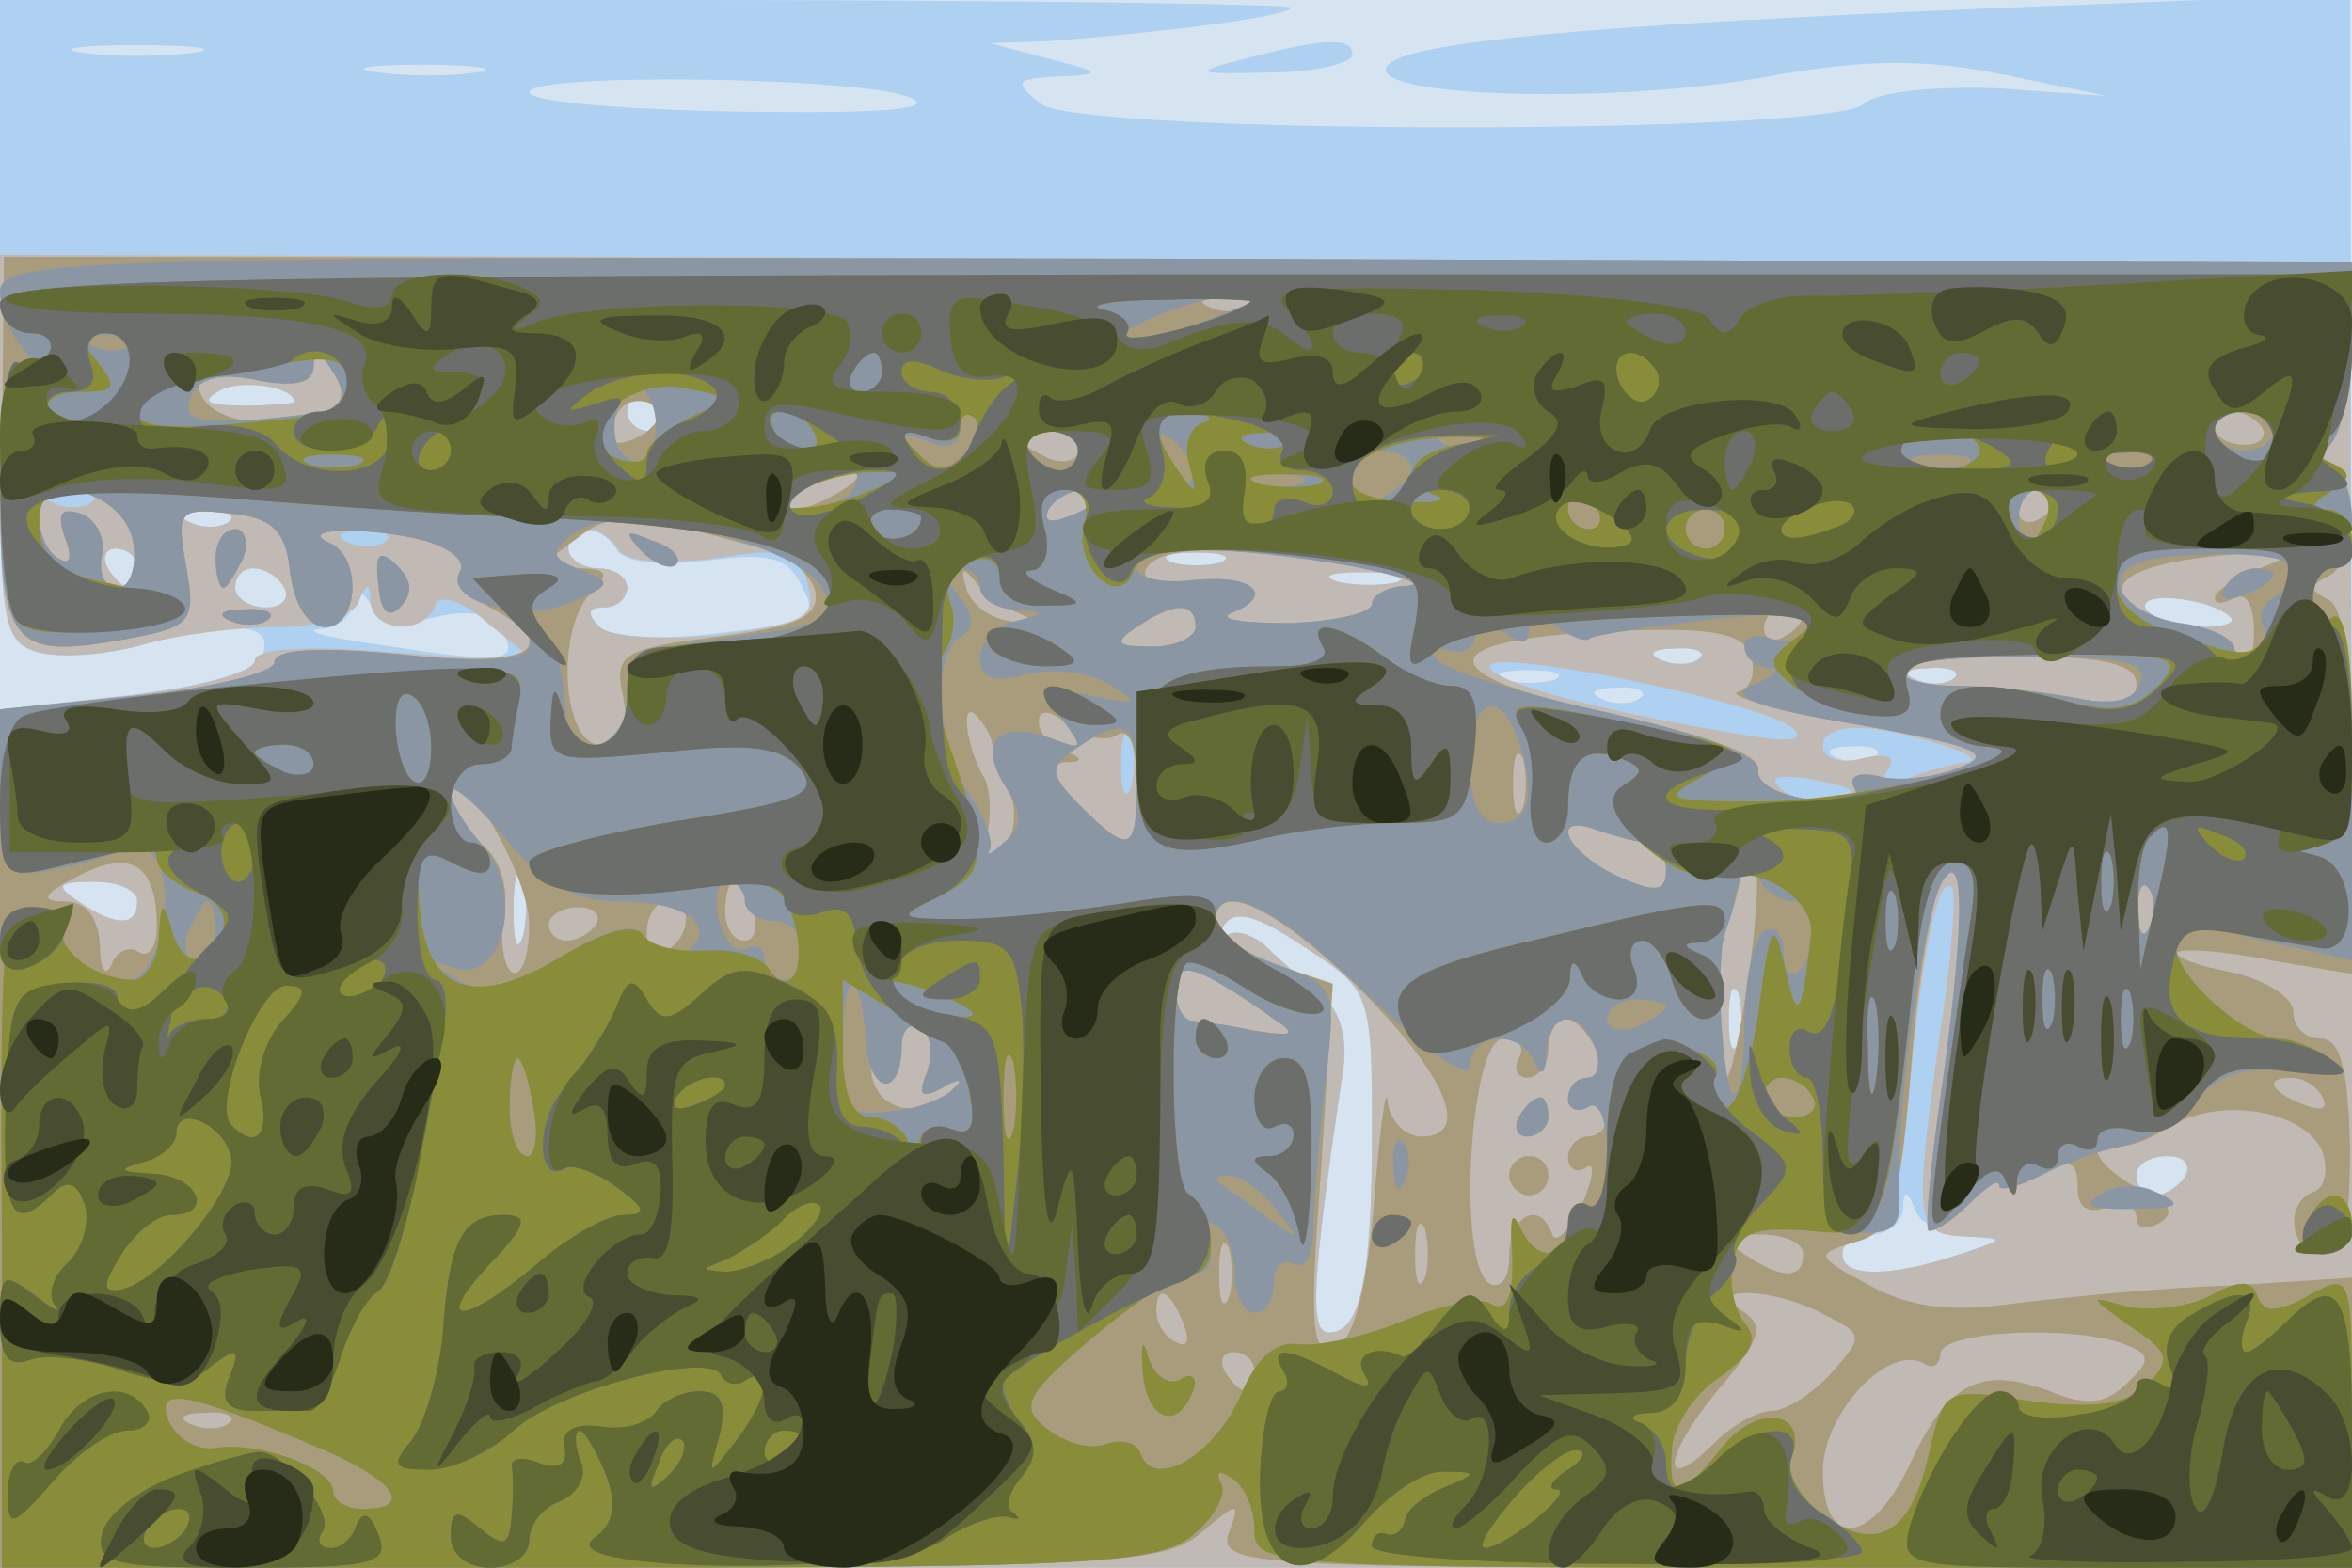
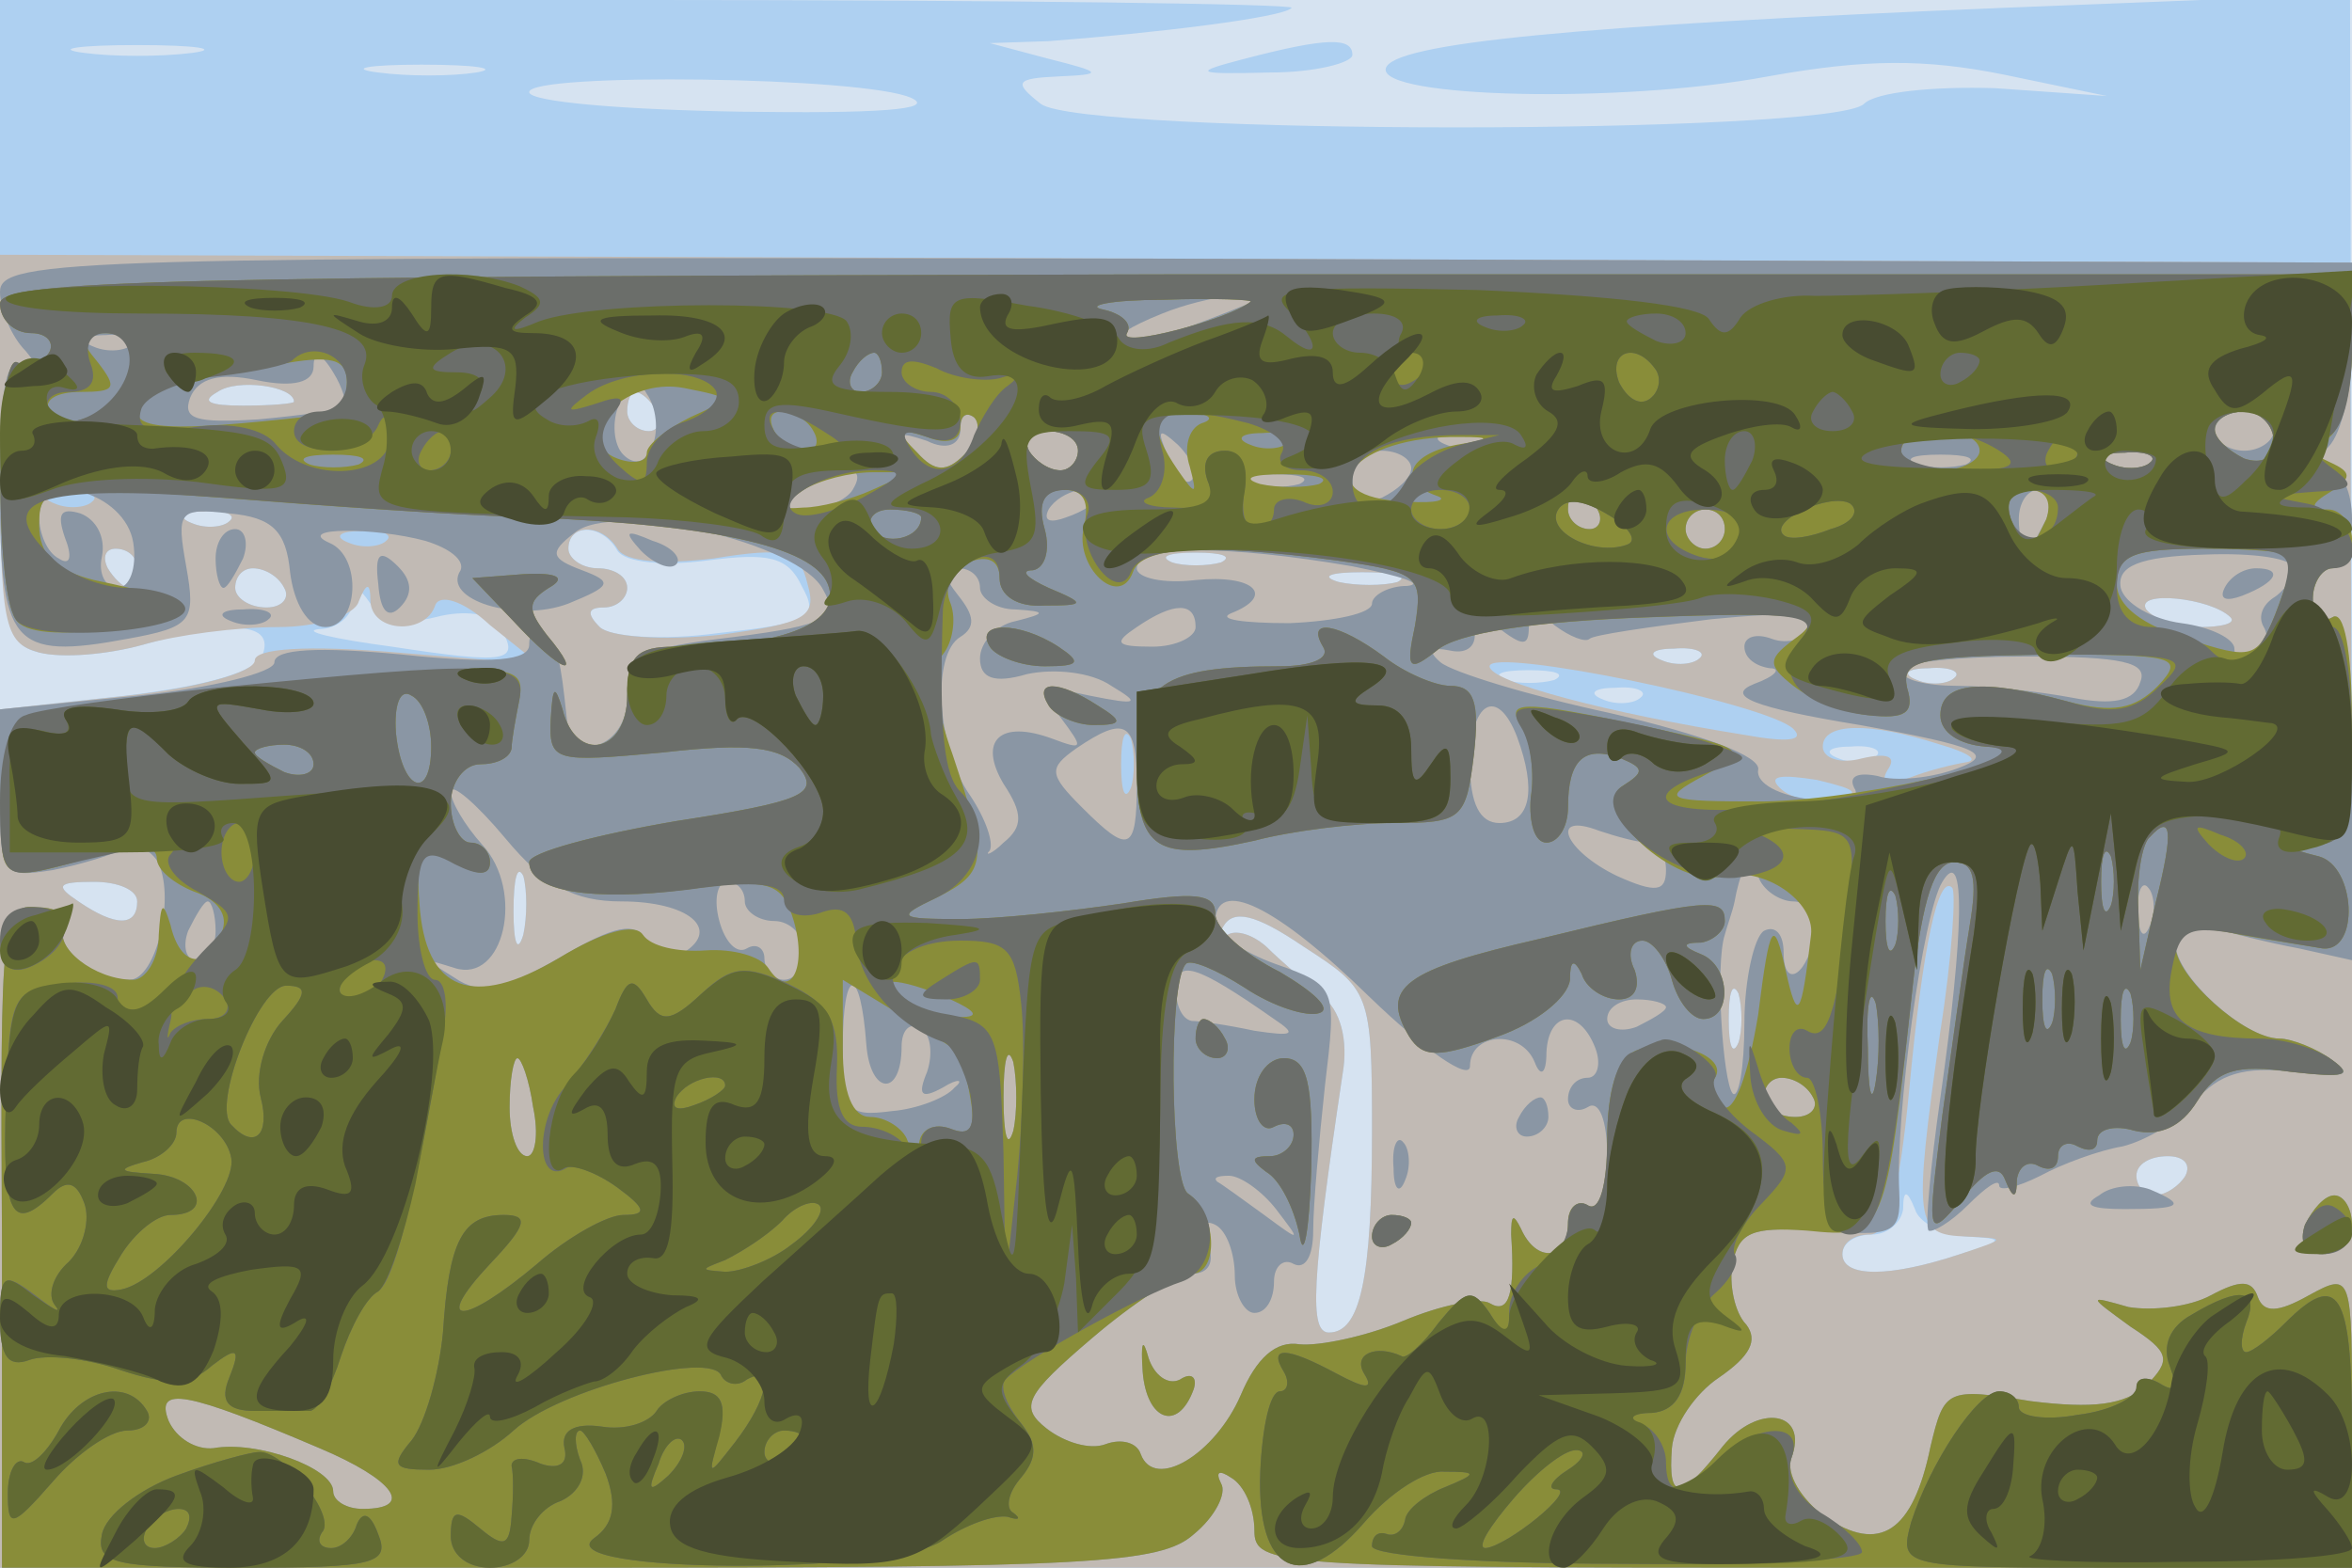
<svg xmlns="http://www.w3.org/2000/svg" width="120" height="80">
  <g>
    <svg width="120" height="80" />
    <svg width="120" height="80" version="1.0" viewBox="0 0 120 80">
      <g fill="#d6e3f1" transform="matrix(.1 0 0 -.1 0 80)">
        <path d="M0 400V0h1200v800H0V400z" />
      </g>
    </svg>
    <svg width="120" height="80" version="1.0" viewBox="0 0 120 80">
      <g fill="#aed0f1" transform="matrix(.1 0 0 -.1 0 80)">
        <path d="M0 636c0-156 1-164 20-169 12-3 35-1 53 4 46 13 67 11 61-5-3-9-29-16-70-21l-64-7V0h1200v401l-1 402-177-7c-218-9-312-18-315-31-3-15 120-18 195-4 50 9 80 9 120 1l53-11-57 4c-32 1-61-2-67-8-16-16-399-16-420 0-14 11-13 13 9 14 23 1 23 2-5 9l-30 8 30 1c53 4 120 12 124 17 2 2-145 4-327 4H0V636zm98 137c-16-2-40-2-55 0-16 2-3 4 27 4s43-2 28-4zm145-10c-13-2-35-2-50 0-16 2-5 4 22 4 28 0 40-2 28-4zm222-13c13-6-18-8-87-7-60 1-108 5-108 10 0 10 171 8 195-3zM150 595c0-1-12-2-26-2-17 0-22 2-13 7 10 7 39 3 39-5zm185-5c3-5 1-10-4-10-6 0-11 5-11 10 0 6 2 10 4 10 3 0 8-4 11-10zm-218-56c-3-3-12-4-19-1-8 3-5 6 6 6 11 1 17-2 13-5zm198-15c4-6 23-8 46-5 31 4 41 2 48-13 9-16 5-19-42-24-29-4-56-2-61 3-7 7-6 10 2 10 7 0 12 5 12 10 0 6-7 10-15 10s-15 5-15 10c0 13 17 13 25-1zm-245-9c0-5-2-10-4-10-3 0-8 5-11 10-3 6-1 10 4 10 6 0 11-4 11-10zm553 3c-7-2-19-2-25 0-7 3-2 5 12 5s19-2 13-5zm-478-13c3-5-1-10-9-10-9 0-16 5-16 10 0 6 4 10 9 10 6 0 13-4 16-10zm568 3c-7-2-21-2-30 0-10 3-4 5 12 5 17 0 24-2 18-5zm-491-18c15 4 29 2 33-5 11-18 4-19-55-10-30 4-47 8-37 9 9 0 17 7 17 14 0 9 2 9 9-1 5-8 17-11 33-7zm916 0c3-3-4-5-16-5-11 0-23 4-27 9-6 10 33 6 43-4zm-271-21c-3-3-12-4-19-1-8 3-5 6 6 6 11 1 17-2 13-5zm-74-11c-7-2-19-2-25 0-7 3-2 5 12 5s19-2 13-5zm204 1c-3-3-12-4-19-1-8 3-5 6 6 6 11 1 17-2 13-5zm-160-10c-3-3-12-4-19-1-8 3-5 6 6 6 11 1 17-2 13-5zm120-30c-3-3-12-4-19-1-8 3-5 6 6 6 11 1 17-2 13-5zm-690-91c-3-10-5-4-5 12 0 17 2 24 5 18 2-7 2-21 0-30zM70 340c0-13-11-13-30 0-12 8-11 10 8 10 12 0 22-4 22-10zm630-117c0-76-6-103-22-103-10 0-9 25 7 132 3 17-1 33-11 40-8 7-21 18-28 25-8 7-17 9-21 5-5-4-5-1-1 5 5 9 16 7 41-10 34-22 35-23 35-94zm187 45c-3-7-5-2-5 12s2 19 5 13c2-7 2-19 0-25zm228-68c-3-5-10-10-16-10-5 0-9 5-9 10 0 6 7 10 16 10 8 0 12-4 9-10zm-112-31c20-1 20-2-3-9-36-12-60-12-60 0 0 6 7 10 15 10s15 6 16 13c0 10 2 10 6 0 2-7 14-13 26-14zM635 770c-27-7-26-8 13-7 23 0 42 5 42 9 0 9-13 9-55-2z" />
      </g>
    </svg>
    <svg width="120" height="80" version="1.0" viewBox="0 0 120 80">
      <g fill="#c1bab4" transform="matrix(.1 0 0 -.1 0 80)">
        <path d="M0 571c0-91 2-99 20-104 12-3 35-1 53 4 17 5 48 9 69 9 20 0 39 6 41 13 4 10 6 10 6 0 1-16 28-17 33-2 2 6 14 3 28-10l25-20-72 6c-47 4-73 2-73-4s-29-14-65-18l-65-7V0h1200v333l-1 333-599 2-600 2v-99zm150 24c0-1-12-2-26-2-17 0-22 2-13 7 10 7 39 3 39-5zm185-5c3-5 1-10-4-10-6 0-11 5-11 10 0 6 2 10 4 10 3 0 8-4 11-10zM47 544c-3-3-12-4-19-1-8 3-5 6 6 6 11 1 17-2 13-5zm70-10c-3-3-12-4-19-1-8 3-5 6 6 6 11 1 17-2 13-5zm80-10c-3-3-12-4-19-1-8 3-5 6 6 6 11 1 17-2 13-5zm118-4c4-7 24-8 49-5 37 6 44 4 48-13 5-17-1-20-45-26-29-3-56-1-61 4-7 7-6 10 2 10 7 0 12 5 12 10 0 6-7 10-15 10s-15 5-15 10c0 13 17 13 25 0zM70 510c0-5-2-10-4-10-3 0-8 5-11 10-3 6-1 10 4 10 6 0 11-4 11-10zm553 3c-7-2-19-2-25 0-7 3-2 5 12 5s19-2 13-5zm-478-13c3-5-1-10-9-10-9 0-16 5-16 10 0 6 4 10 9 10 6 0 13-4 16-10zm568 3c-7-2-21-2-30 0-10 3-4 5 12 5 17 0 24-2 18-5zm425-18c3-3-4-5-16-5-11 0-23 4-27 9-6 10 33 6 43-4zm-223-57c6-6-3-7-25-3-69 11-130 27-130 35 0 10 142-19 155-32zm-48 36c-3-3-12-4-19-1-8 3-5 6 6 6 11 1 17-2 13-5zm130-10c-3-3-12-4-19-1-8 3-5 6 6 6 11 1 17-2 13-5zm-420-56c-3-7-5-2-5 12s2 19 5 13c2-7 2-19 0-25zm413 22c14-4 20-8 13-9-6-1-19-4-29-8-11-4-15-3-11 4 5 7 0 9-13 6-11-3-20 0-20 6 0 12 23 13 60 1zm-54-28c-10-2-22 0-28 6s0 7 19 4c21-5 23-7 9-10zm-669-69c-3-10-5-4-5 12 0 17 2 24 5 18 2-7 2-21 0-30zM70 340c0-13-11-13-30 0-12 8-11 10 8 10 12 0 22-4 22-10zm920-66c-14-99-13-104 13-105 21-1 21-1-3-9-36-12-60-12-60 0 0 6 6 10 14 10 9 0 15 21 20 73 7 75 15 111 22 104 2-2 0-35-6-73zm-290-51c0-76-6-103-22-103-10 0-9 25 7 132 3 17-1 33-11 40-8 7-21 18-28 25-8 7-17 9-21 5-5-4-5-1-1 5 5 9 16 7 41-10 34-22 35-23 35-94zm187 45c-3-7-5-2-5 12s2 19 5 13c2-7 2-19 0-25zm228-68c-3-5-10-10-16-10-5 0-9 5-9 10 0 6 7 10 16 10 8 0 12-4 9-10z" />
      </g>
    </svg>
    <svg width="120" height="80" version="1.0" viewBox="0 0 120 80">
      <g fill="#a99c7c" transform="matrix(.1 0 0 -.1 0 80)">
-         <path d="M1 574c-2-106 2-111 64-100 33 6 35 9 30 37s-4 30 22 27c22-2 29-9 31-30 2-16 9-28 18-28 17 0 19 36 2 43-18 8 23 8 49 1 13-4 20-10 18-15-3-4 4-13 15-19 39-21 21-31-45-24-42 4-65 3-65-4 0-5-31-13-70-17l-70-7V0h297c268 0 298 2 316 18 19 16 20 16 14 0-6-17 12-18 283-18h290v148l-62-4c-35-1-84-6-109-9-34-5-55-2-75 9-28 15-28 16-8 22 19 5 23 16 29 88 3 45 11 89 16 97 12 19 12-25-1-111-5-35-8-66-6-68 2-1 11 4 20 13s16 14 16 10c0-3 9-1 20 5 16 9 20 8 20-6 0-10 5-14 15-10 8 3 15 1 15-5s5-7 12-3c8 5 5 11-10 17-12 6-22 15-22 20 0 6 3 7 7 4 3-4 16-1 28 7 26 17 71 10 80-12 3-9 1-18-4-20-16-5-13-32 4-32 11 0 14 13 14 55-1 40-5 55-15 55-8 0-14 6-14 14 0 7-14 16-32 20-17 3-29 8-27 10s23 1 47-4l42-7v93c0 64-4 94-12 98-10 5-10 7 0 12 15 7 16 54 0 54-9 0-9 3 0 12 7 7 12 31 12 53v41l-599 2-599 1-1-95zm636 70c-3-3-12-4-19-1-8 3-5 6 6 6 11 1 17-2 13-5zm-474-55c-26-9-56-4-61 11-4 10 3 11 27 7 21-5 31-3 31 6 0 8 4 7 10-3 7-11 5-17-7-21zm166-10c-16-10-23-4-14 10 3 6 11 8 17 5 6-4 5-9-3-15zm825 3c3-5-1-9-9-9s-15 4-15 9c0 4 4 8 9 8 6 0 12-4 15-8zm-604-12c0-5-7-7-15-4-8 4-15 8-15 10s7 4 15 4 15-4 15-10zm-120-20c-8-5-19-10-25-10-5 0-3 5 5 10s20 10 25 10c6 0 3-5-5-10zM68 523c2-13-2-23-8-23s-10 7-8 16c2 10-3 19-11 22-10 3-12 0-8-12 4-10 3-15-3-11-6 3-10 13-10 21 0 25 44 13 48-13zm492 23c0-2-7-7-16-10-8-3-12-2-9 4 6 10 25 14 25 6zm490 0c0-3-4-8-10-11-5-3-10-1-10 4 0 6 5 11 10 11 6 0 10-2 10-4zm-661-26c13-3 25-13 27-22 2-13-10-18-50-23-49-6-53-9-48-31 3-17 0-24-12-24-19 0-23 59-4 78 9 9 8 12-7 12-20 1-20 1-1 15 18 14 26 14 95-5zm301-9c25-5 37-9 28-10-10 0-18-5-18-9 0-5-19-9-42-10-24 0-37 2-30 5 23 9 12 20-19 17-18-2-28 0-24 6 7 12 42 12 105 1zm463-1c-13-5-23-12-23-15 0-4 5-3 10 0 6 3 10-4 10-17 0-14-3-18-8-12-4 7-18 14-31 15-14 2-26 9-28 16-4 11 24 19 72 21 18 1 18 0-2-8zm-633-23c11-5 9-6-4-4-11 1-21 9-23 17-3 10-2 11 4 4 4-6 15-14 23-17zm90-7c0-5-10-10-22-10-19 0-20 2-8 10 19 13 30 13 30 0zm310 6c0-3-4-8-10-11-5-3-10-1-10 4 0 6 5 11 10 11 6 0 10-2 10-4zm-27-20c3-8 1-17-6-19s21-10 62-17c61-11 69-15 50-22-13-5-32-7-41-4-10 2-15 0-12-6 4-6-6-8-22-6s-28 8-27 15c2 8-27 18-76 29-94 20-92 38 4 42 48 2 64-1 68-12zm197-15c0-10-8-12-31-7-17 3-44 6-60 6s-29 3-29 8c0 4 27 7 60 7 44 0 60-4 60-14zm-584-29c0-4 4-15 9-25 4-11 3-23-3-29-7-7-10-5-8 8 2 11 1 24-3 29-8 15-11 38-3 30 4-4 7-10 8-13zm64 3c6 4 10-6 10-24 0-36-3-38-30-11-12 12-15 20-7 21 10 0 10 2 0 6-7 2-13 9-13 15s6 6 15-2c8-6 19-9 25-5zm207-37c-3-7-5-2-5 12s2 19 5 13c2-7 2-19 0-25zm-507-60c0-16-4-27-9-24-4 3-6 16-4 29 3 14-2 29-11 36-9 8-16 19-16 25 1 25 40-39 40-66zm571 42c5 0 9-6 9-14 0-11-5-12-25-3-27 13-35 33-9 23 9-3 20-6 25-6zM80 327c0-10-4-16-9-13-5 4-12 0-14-6-3-7-6-3-6 10-1 14-7 22-18 22-13 0-11 4 7 13 27 14 40 6 40-26zm811-33c-5-32-10-51-11-41-3 22-3 66 0 72 3 5 7 20 9 32 0 3 3 4 6 1 3-2 1-31-4-64zm-507 41c3-8 1-15-4-15-6 0-10 7-10 15s2 15 4 15 6-7 10-15zm713-7c-3-8-6-5-6 6-1 11 2 17 5 13 3-3 4-12 1-19zm-793 0c-3-4-9-8-15-8-5 0-9 4-9 8 0 5 7 9 15 9s12-4 9-9zm46 3c0-6-4-13-10-16-5-3-10 1-10 9 0 9 5 16 10 16 6 0 10-4 10-9zm341-33c46-45 61-78 34-78-8 0-16 8-17 18-1 9-4-14-7-52-4-47-11-71-20-74-12-4-13 11-7 91l6 95-30 10c-16 6-30 16-30 21 0 22 28 10 71-31zm-41-18c12-8 10-9-10-6-14 3-28 5-32 5-5 1-8 8-8 16 0 16 10 13 50-15zm-177-27c-5-12-3-14 8-8 8 5 11 4 6 0-13-15-35-14-41 2-3 8-1 11 4 8 6-3 10 1 10 10s4 14 10 10c5-3 6-13 3-22zm341 12c3-8 1-15-4-15-6 0-10-5-10-11 0-5 5-7 10-4 6 3 10 1 10-4 0-6-4-11-10-11-5 0-10-5-10-11 0-5 4-8 9-5 5 4 4-5-2-19-7-13-13-20-15-15-6 18-22 10-22-11 0-11-4-17-10-14-17 10-10 125 7 125 8 0 11-4 8-10-3-5-1-10 4-10 6 0 11 7 11 15s4 15 9 15 11-7 15-15zm371-25c3-6-1-7-9-4-18 7-21 14-7 14 6 0 13-4 16-10zm-458-92c-3-7-5-2-5 12s2 19 5 13c2-7 2-19 0-25zm-100-10c-3-7-5-2-5 12s2 19 5 13c2-7 2-19 0-25zm293 22c0-13-11-13-30 0-12 8-11 10 8 10 12 0 22-4 22-10zm-316-36c3-8 2-12-4-9s-10 10-10 16c0 14 7 11 14-7zm327 5c20-10 20-11 3-30-9-10-23-19-30-19s-20-7-29-16c-28-28-27-8 1 26 22 26 25 33 13 41-21 13 17 12 42-2zm153-15c13-5 14-8 1-20-10-10-20-12-39-4-35 13-52 5-71-36-20-43-45-45-45-5 0 30 34 66 52 55 4-3 8 0 8 5 0 12 68 15 94 5zm-444-14c0-5-2-10-4-10-3 0-8 5-11 10-3 6-1 10 4 10 6 0 11-4 11-10zM117 74c-3-3-12-4-19-1-8 3-5 6 6 6 11 1 17-2 13-5zm210 445c7-7 15-10 18-7s-2 9-12 12c-14 6-15 5-6-5zm448-289c-3-5-1-10 4-10 6 0 11 5 11 10 0 6-2 10-4 10-3 0-8-4-11-10zm-5-30c0-5 5-10 10-10 6 0 10 5 10 10 0 6-4 10-10 10-5 0-10-4-10-10zM110 515c0-8 2-15 4-15s6 7 10 15c3 8 1 15-4 15-6 0-10-7-10-15zm83-13c1-14 5-18 11-12 7 7 6 14-1 21-9 9-12 7-10-9zm-75-19c7-3 16-2 19 1 4 3-2 6-13 5-11 0-14-3-6-6z" />
-       </g>
+         </g>
    </svg>
    <svg width="120" height="80" version="1.0" viewBox="0 0 120 80">
      <g fill="#8a96a4" transform="matrix(.1 0 0 -.1 0 80)">
        <path d="M0 651c0-9 6-23 13-30 9-11 9-13 0-7-10 5-13-10-13-64 0-79 6-87 65-76 33 6 35 9 30 37s-4 30 22 27c22-2 29-9 31-30 2-16 9-28 18-28 17 0 19 36 2 43-18 8 23 8 49 1 13-4 20-10 18-15-10-15 29-27 55-17 22 9 23 11 7 17s-17 9-4 19c20 17 115-5 127-29 8-14 2-18-45-24-50-6-55-9-55-31 0-26-29-35-31-9-3 28-4 33-11 41-5 4-8 2-8-5 0-8-18-10-65-5-42 4-65 3-65-4 0-5-31-13-70-17l-70-7v-43c0-42 1-43 27-39 15 3 31 8 36 11s13 0 17-6c10-17 0-61-14-61-18 0-39 17-33 27 3 5-3 10-14 10-18 2-19-6-18-168V0h294c262 0 297 2 314 17 11 9 17 21 14 26-3 6-1 7 5 3 7-4 12-16 12-27 0-18 10-19 280-19h280v75c0 75 0 76-22 64-16-9-23-9-26-1-3 9-9 9-24 1-11-6-30-8-42-6-21 6-21 6 1-10 20-13 21-17 8-30-11-10-27-12-59-8-43 7-44 6-51-23-9-44-26-55-54-36-12 9-20 22-17 30 9 24-17 28-35 6-22-28-28-28-26-1 1 12 12 28 24 36 16 11 20 19 14 27-6 6-9 21-7 31 3 17 10 19 44 17 38-3 42-2 41 20-2 38 12 142 22 158 12 20 11-26-1-110-5-35-8-66-6-68 2-1 11 4 20 13s16 14 16 10c0-3 9-1 21 5 11 6 30 13 42 15 12 3 29 13 37 23 12 14 25 18 50 15 27-3 31-2 20 6-8 6-21 11-27 11-18 0-53 32-53 48 0 8 7 11 18 9 9-3 29-8 45-11l27-6v90c0 58-4 89-10 85-5-3-10 1-10 9 0 9 5 16 10 16 6 0 10 11 10 25s-5 25-12 25c-9 0-9 3 0 12 7 7 12 31 12 53v41l-600 2C36 669 0 668 0 651zm639-5c-2-1-19-8-36-14-37-12-45-6-10 8 22 9 54 13 46 6zM67 624c-3-3-12-4-19-1-8 3-5 6 6 6 11 1 17-2 13-5zm109-32c-2-1-22-4-44-6-32-2-39 0-35 11 4 10 15 13 34 9s29-1 29 7 4 7 10-3c5-8 7-16 6-18zm157-19c-3-9-9-11-15-5-5 5-6 17-2 26 5 13 9 14 14 5 5-7 6-19 3-26zm159-5c-9-9-15-9-24 1-11 10-10 11 5 6 10-5 17-2 17 6 0 7 3 9 7 6 4-4 1-13-5-19zm668 12c0-5-7-10-15-10s-15 5-15 10c0 6 7 10 15 10s15-4 15-10zm-610-10c0-5-4-10-9-10-6 0-13 5-16 10-3 6 1 10 9 10 9 0 16-4 16-10zm58-15c-3-3-9 2-12 12-6 14-5 15 5 6 7-7 10-15 7-18zm149 19c-3-3-12-4-19-1-8 3-5 6 6 6 11 1 17-2 13-5zm-37-13c0-5-7-11-15-15-9-3-15 0-15 9 0 8 7 15 15 15s15-4 15-9zm283 2c-7-2-19-2-25 0-7 3-2 5 12 5s19-2 13-5zm94 1c-3-3-12-4-19-1-8 3-5 6 6 6 11 1 17-2 13-5zm-662-14c-3-5-14-10-23-10-15 0-15 2-2 10 20 13 33 13 25 0zm228 3c-7-2-19-2-25 0-7 3-2 5 12 5s19-2 13-5zM68 523c2-13-2-23-8-23s-10 7-8 16c2 10-3 19-11 22-10 3-12 0-8-12 4-10 3-15-3-11-6 3-10 13-10 21 0 25 44 13 48-13zm492 23c0-2-7-7-16-10-8-3-12-2-9 4 6 10 25 14 25 6zm255-6c3-5 1-10-4-10-6 0-11 5-11 10 0 6 2 10 4 10 3 0 8-4 11-10zm229-5c-4-8-8-15-10-15s-4 7-4 15 4 15 10 15c5 0 7-7 4-15zm-164-5c0-5-4-10-10-10-5 0-10 5-10 10 0 6 5 10 10 10 6 0 10-4 10-10zm-190-19c25-5 37-9 28-10-10 0-18-5-18-9 0-5-19-9-42-10-24 0-37 2-30 5 23 9 12 20-18 17-16-2-30 1-30 6 0 12 46 12 110 1zm480-1c0-5-5-12-10-15-6-4-8-10-5-15s1-11-5-15c-5-3-10-2-10 4 0 5-12 11-27 13s-29 10-31 18c-2 11 9 16 43 17 25 1 45-2 45-7zm-670-10c0-5 8-11 18-11 16-1 16-2 0-6-10-2-18-11-18-19 0-10 7-13 24-8 14 3 33 1 43-6 15-9 14-10-11-5-27 6-28 5-15-11 12-16 12-17-4-11-27 10-38-1-25-23 10-15 10-22 0-30-6-6-10-7-7-4 2 4-2 16-10 28-17 24-20 72-5 81 8 5 7 11-1 21s-8 14 0 14c6 0 11-4 11-10zm110-20c0-5-10-10-22-10-19 0-20 2-8 10 19 13 30 13 30 0zm170 0c0 9 3 10 13 1 8-6 16-9 18-7s30 6 62 10c41 4 56 3 52-5-4-5-13-8-21-5s-14 1-14-4c0-6 6-10 13-11 6 0 3-4-8-8-15-6-1-12 54-21 61-11 69-15 50-22-13-5-32-7-41-4-10 2-15 0-12-6 4-6-6-8-22-6s-28 8-27 15c2 7-28 18-75 29-42 9-81 21-87 26-7 6-5 8 5 6 9-2 14 3 12 11-3 12 0 12 12 1 13-10 16-10 16 0zm312-28c-3-10-14-12-35-8-16 3-42 6-58 6s-29 3-29 8c0 4 29 7 64 7 49 0 62-3 58-13zm-318-28c10-27 7-44-9-44-10 0-15 10-15 30 0 32 14 40 24 14zm-194-24c0-35-4-36-28-12-17 17-17 20-3 30 25 17 31 14 31-18zm-263-60c34 0 51-14 32-26-6-3-15-1-19 6-6 10-16 8-45-9-28-16-40-19-53-10-16 10-16 10 0 5 25-8 36 39 14 63-9 10-16 22-16 27s13-6 28-24c20-24 35-32 59-32zm524 30c5 0 9-6 9-14 0-11-5-12-25-3-27 13-35 33-9 23 9-3 20-6 25-6zm74-30c7 0 12-7 11-15-3-22-16-31-16-11 0 9-4 14-10 11-5-3-10-25-10-47 0-23-3-39-6-36-5 6-9 66-4 81 1 4 4 12 5 17 1 6 3 13 5 18 1 4 4 1 7-5 2-7 11-13 18-13zm-535 0c0-5 7-10 15-10s15-7 15-15-4-15-10-15c-5 0-10 5-10 11 0 5-4 8-9 5s-11 3-14 14-1 20 4 20 9-4 9-10zm717-12c-3-8-6-5-6 6-1 11 2 17 5 13 3-3 4-12 1-19zm-987-3c0-8-4-15-10-15-5 0-7 7-4 15 4 8 8 15 10 15s4-7 4-15zm589-34c28-27 51-43 51-35 0 17 26 19 33 2 3-8 6-6 6 5 1 21 17 23 25 2 3-8 1-15-4-15-6 0-10-5-10-11 0-5 5-7 10-4 6 4 10-7 10-25s-4-29-10-25c-5 3-10-1-10-9 0-19-16-21-24-3-4 8-5 7-5-3 2-30-1-41-11-35-5 3-25-1-44-9s-43-13-53-12c-12 2-22-7-30-26-13-30-44-49-51-30-2 6-10 8-18 5s-21 1-30 8c-14 11-11 17 23 46 21 18 44 33 51 33 9 0 12 6 8 16-3 8-2 12 4 9s10-15 10-26c0-10 5-19 10-19 6 0 10 7 10 16 0 8 5 12 10 9 6-3 10 4 10 17s3 46 6 74c6 50 6 51-25 62-17 6-31 16-31 21 0 24 31 9 79-38zm-49-11c12-8 10-9-10-6-14 3-28 5-32 5-5 1-8 8-8 16 0 16 10 13 50-15zm-208-13c2-26 18-27 18-1 0 8 4 13 10 9 5-3 6-13 3-22-5-12-3-14 8-8 8 5 11 4 6 0-4-5-19-11-32-12-23-3-25 0-25 33 0 41 9 42 12 1zm408 19c0-2-7-6-15-10-8-3-15-1-15 4 0 6 7 10 15 10s15-2 15-4zm-333-63c-3-10-5-2-5 17s2 27 5 18c2-10 2-26 0-35zm-245 12c3-14 1-25-3-25-5 0-9 11-9 25s2 25 4 25 6-11 8-25zm653 5c3-5-1-10-9-10-9 0-16 5-16 10 0 6 4 10 9 10 6 0 13-4 16-10zm-274-57c13-17 13-17-6-3-11 8-22 16-24 17-2 2 0 3 6 3s17-8 24-17zM163 61c38-16 49-31 22-31-8 0-15 4-15 9 0 12-39 26-61 22-9-1-19 5-23 14-7 18 9 15 77-14zm972 439c-3-6 1-7 9-4 18 7 21 14 7 14-6 0-13-4-16-10zM775 230c-3-5-1-10 4-10 6 0 11 5 11 10 0 6-2 10-4 10-3 0-8-4-11-10zm-64-26c0-11 3-14 6-6 3 7 2 16-1 19-3 4-6-2-5-13zm-11-35c0-5 5-7 10-4 6 3 10 8 10 11 0 2-4 4-10 4-5 0-10-5-10-11zm-117-69c2-25 18-31 26-9 2 6-1 9-7 5-6-3-13 2-16 11-3 11-4 8-3-7zM110 515c0-8 2-15 4-15s6 7 10 15c3 8 1 15-4 15-6 0-10-7-10-15zm217 4c7-7 15-10 18-7s-2 9-12 12c-14 6-15 5-6-5zm-134-17c1-14 5-18 11-12 7 7 6 14-1 21-9 9-12 7-10-9zm-75-19c7-3 16-2 19 1 4 3-2 6-13 5-11 0-14-3-6-6zm953-293c-9-5-4-7 13-7 29 0 32 2 13 10-8 3-20 2-26-3zm105-15c-3-9 0-15 9-15 8 0 15 7 15 15s-4 15-9 15-11-7-15-15z" />
      </g>
    </svg>
    <svg width="120" height="80" version="1.0" viewBox="0 0 120 80">
      <g fill="#898d39" transform="matrix(.1 0 0 -.1 0 80)">
        <path d="M0 645c0-8 7-15 16-15 8 0 12-5 9-10-4-6-11-8-16-5-11 7-12-115-1-131 4-7 23-9 52-4 44 7 41 13-12 24-20 5-28 13-28 28 0 20 3 21 93 14 50-4 121-9 157-10 99-4 148-16 153-36 5-19-26-30-79-30-19 0-24-5-24-25 0-29-26-35-33-7-4 13-5 12-6-5-1-22 2-22 57-17 44 5 60 3 70-8 10-13 2-17-63-27-41-7-75-16-75-21 0-15 32-20 80-14 43 6 49 4 55-16 7-24-2-41-13-24-4 6-18 10-32 9s-28 2-32 8-20 2-43-12c-44-26-68-17-71 28-2 28 0 30 17 21 13-7 19-7 19 0 0 5-4 10-10 10-5 0-10 9-10 20s7 20 15 20 15 3 16 8c0 4 2 15 4 25 3 17-3 18-83 12-48-4-107-10-132-14-45-6-45-7-48-48-3-45-4-45 56-27 13 4 22 2 22-4s9-13 19-17c12-4 18-12 14-21-7-19-21-18-26 4-4 13-5 11-6-5 0-13-7-23-13-23-20 0-41 17-35 27 3 5-3 10-14 10-18 2-19-6-18-168V0h294c262 0 297 2 314 17 11 9 17 21 14 26-3 6-1 7 5 3 7-4 12-16 12-27 0-18 10-19 280-19h280v75c0 75 0 76-22 64-16-9-23-9-26-1-3 9-9 9-24 1-11-6-30-8-42-6-21 6-21 6 1-10 20-13 21-17 8-30-11-10-27-12-59-8-43 7-44 6-51-23-9-44-26-55-54-36-12 9-20 22-17 30 9 24-17 28-35 6-22-28-28-28-26-1 1 12 12 28 24 36 16 11 20 19 14 27-6 6-9 21-7 31 3 16 10 19 38 17 40-4 40-3 54 126 5 44 11 62 21 62s12-8 8-32c-3-18-9-62-14-97-8-63-8-64 10-43 12 15 19 18 22 10 4-10 6-10 6 0 1 7 6 10 11 7 6-3 10-1 10 5s5 8 10 5c6-3 10-2 10 3 0 6 9 8 19 5 13-3 24 2 32 15 10 16 20 19 48 15 27-3 32-2 21 6-8 6-21 11-27 11-18 0-53 32-53 47 0 9 10 11 33 6 17-3 36-6 42-7 19-2 17 42-2 47-16 4-17 5 0 6 14 1 17 11 17 62 0 37-4 58-10 54-5-3-10 1-10 9 0 9 5 16 10 16 6 0 10 7 10 15s-6 15-12 15c-10 0-9 3 1 9 11 7 11 10 0 15s-11 7-2 12c7 3 13 23 13 45v39H600C80 659 0 657 0 645zm638 1c-11-9-68-24-63-16 3 5-3 10-12 12-10 2 4 5 30 5 27 1 47 0 45-1zM68 618c-3-14 17-15 74-4 27 5 35 3 35-9 0-8-3-15-6-16-77-9-101-9-101 1 0 7-6 8-19 0-13-7-22-7-26 0-3 6 4 10 16 10 18 0 19 2 9 15-10 12-10 15 4 15 9 0 15-6 14-12zm382-8c0-5-5-10-11-10-5 0-7 5-4 10 3 6 8 10 11 10 2 0 4-4 4-10zm-98-23c-12-6-22-14-22-18 0-5-7-6-15-3-26 10 3 42 34 36 25-5 25-5 3-15zm63-7c3-5 2-10-4-10-5 0-13 5-16 10-3 6-2 10 4 10 5 0 13-4 16-10zm77-12c-9-9-15-9-24 1-11 11-10 13 5 8 10-4 17-2 17 5 0 6 3 8 7 5 4-4 1-13-5-19zm121 16c-7-3-9-13-6-22 4-15 3-15-6-2-15 22-14 30 7 29 9 0 12-3 5-5zm547-9c0-9-6-12-15-9-8 4-15 10-15 15s7 9 15 9 15-7 15-15zm-610-5c0-5-4-10-9-10-6 0-13 5-16 10-3 6 1 10 9 10 9 0 16-4 16-10zm107 4c-3-3-12-4-19-1-8 3-5 6 6 6 11 1 17-2 13-5zm86-1c-25-5-30-19-10-26 6-2 0-4-15-3-53 2-27 34 27 33 16 0 16-1-2-4zm267-3c0-5-9-10-20-10s-20 5-20 10c0 6 9 10 20 10s20-4 20-10zm-827-7c-7-2-19-2-25 0-7 3-2 5 12 5s19-2 13-5zm914 1c-3-3-12-4-19-1-8 3-5 6 6 6 11 1 17-2 13-5zm-652-14c-11-5-27-9-35-9-13-1-13 0 0 9 8 5 24 9 35 9h20l-20-9zm228 3c-7-2-21-2-30 0-10 3-4 5 12 5 17 0 24-2 18-5zm-120-22c-5-20 18-42 25-23 4 13 37 15 104 6 42-6 44-8 40-33-5-23-3-24 11-13 10 9 50 15 109 17 77 3 90 1 75-10s-16-14-2-25c9-7 26-14 39-15 18-2 23 1 19 14-3 14 6 16 70 17 67 0 72-1 58-16-12-12-23-14-46-8-44 12-65 10-65-7 0-9 10-15 23-16 45-2-58-27-113-28-51 0-53 1-31 13 24 13 23 14-28 25-66 14-74 14-64-1 4-7 6-23 4-35-1-13 2-23 8-23s11 8 11 18c0 24 8 32 27 25 12-5 12-7 1-14-18-11 27-53 51-46 21 5 47-13 45-30-5-43-7-45-13-18s-8 25-14-23c-5-30-12-50-18-47-5 4-7 10-4 15 7 11-21 21-40 14-10-4-15-20-15-46 0-23-4-37-10-33-5 3-10-1-10-9 0-19-16-21-24-3-4 8-5 7-5-3 2-30-1-41-11-35-5 3-25-1-44-9s-43-13-53-12c-12 2-22-7-30-26-13-30-44-49-51-30-2 6-10 8-18 5s-21 1-30 8c-14 11-11 17 23 46 21 18 44 33 51 33 14 0 13 31-2 41-9 7-10 108-1 117 2 3 16-3 30-12 15-10 32-15 38-13 7 2-3 11-20 21-18 9-33 22-33 30 0 10-11 11-47 5-27-4-64-8-83-8-32 0-33 1-12 11 26 13 26 19 8 73-9 25-11 44-5 51 5 6 7 18 4 26-4 9 1 18 9 21 10 4 16 1 16-8s9-15 23-14c21 0 21 1 2 9-11 5-15 9-8 9 6 1 9 10 6 21-4 14 0 20 10 20s13-6 10-19zm262 9c3-5 1-10-4-10-6 0-11 5-11 10 0 6 2 10 4 10 3 0 8-4 11-10zm229-5c-4-8-7-15-9-15s-5 7-9 15c-3 9 0 15 9 15s12-6 9-15zm-574 1c0-11-19-15-25-6-3 5 1 10 9 10 9 0 16-2 16-4zm410-6c0-5-4-10-10-10-5 0-10 5-10 10 0 6 5 10 10 10 6 0 10-4 10-10zm290-14c0-3-4-16-9-29-9-23-12-24-45-13-23 7-36 17-36 28 0 15 9 18 45 18 25 0 45-2 45-4zm-950-97c0-28-15-23-18 7-1 14 2 23 8 19 6-3 10-15 10-26zm-60-9c0-5-7-7-15-4-8 4-15 8-15 10s7 4 15 4 15-4 15-10zm940-70-8-35-1 31c-1 17 2 34 6 37 11 12 12 3 3-33zm-23-2c-3-7-5-2-5 12s2 19 5 13c2-7 2-19 0-25zm-110-20c-3-7-5-2-5 12s2 19 5 13c2-7 2-19 0-25zm80-40c-3-7-5-2-5 12s2 19 5 13c2-7 2-19 0-25zm-559-14c1-1 5-11 7-24 3-16 0-20-10-16-8 3-15 0-16-7 0-9-2-9-6 1-2 6-11 12-19 12-9 0-14 12-14 35v35l28-17c15-9 28-18 30-19zm-3 26c13-6 15-9 5-9-8 0-22 4-30 9-18 12-2 12 25 0zm472-42c-2-13-4-5-4 17-1 22 1 32 4 23 2-10 2-28 0-40zm130 20c-3-7-5-2-5 12s2 19 5 13c2-7 2-19 0-25zm-570-45c-3-10-5-2-5 17s2 27 5 18c2-10 2-26 0-35zm-245 12c3-14 1-25-3-25-5 0-9 11-9 25s2 25 4 25 6-11 8-25zm653 5c3-5-1-10-9-10-9 0-16 5-16 10 0 6 4 10 9 10 6 0 13-4 16-10zM163 61c38-16 49-31 22-31-8 0-15 4-15 9 0 12-39 26-61 22-9-1-19 5-23 14-7 18 9 15 77-14zm342 409c3-5 16-10 28-10 18 0 19 2 7 10-20 13-43 13-35 0zm170 0c4-6-6-10-22-10-60 0-73-9-73-50 0-44 10-50 60-39 19 5 51 9 71 9 35 0 37 2 41 35 3 27 0 35-12 35-8 0-24 7-34 15-23 17-40 20-31 5zm-140-30c3-5 14-10 23-10 15 0 15 2 2 10-20 13-33 13-25 0zm251-119c-70-16-82-25-67-50 7-11 15-11 45 0 20 7 36 20 37 29 0 10 2 11 6 3 2-7 11-13 19-13s11 6 8 15c-4 8-2 15 4 15 5 0 12-9 15-20s10-20 16-20c15 0 14 27-1 33-10 4-10 6 0 6 6 1 12 6 12 11 0 12-8 12-94-9zm-176-51c0-5 5-10 11-10 5 0 7 5 4 10-3 6-8 10-11 10-2 0-4-4-4-10zm30-31c0-11 5-17 10-14 6 3 10 1 10-4 0-6-6-11-12-11-10 0-10-2-2-8 7-4 14-18 17-32 2-14 5 1 6 33 1 45-2 57-14 57-8 0-15-9-15-21zm60-70c0-5 5-7 10-4 6 3 10 8 10 11 0 2-4 4-10 4-5 0-10-5-10-11zm-117-69c2-25 18-31 26-9 2 6-1 9-7 5-6-3-13 2-16 11-3 11-4 8-3-7zM262 483c24-26 37-31 17-7-10 13-10 17 1 24 9 5 5 8-13 7l-26-2 21-22zm914-308c-3-9 0-15 9-15 8 0 15 7 15 15s-4 15-9 15-11-7-15-15z" />
      </g>
    </svg>
    <svg width="120" height="80" version="1.0" viewBox="0 0 120 80">
      <g fill="#6b6e6a" transform="matrix(.1 0 0 -.1 0 80)">
        <path d="M0 645c0-8 7-15 16-15 8 0 12-5 9-10-4-6-11-8-16-5-11 7-12-115-1-131 8-13 94-6 86 7-3 5-16 9-29 9s-31 7-39 16c-30 29-8 37 88 30 50-4 120-9 156-10 99-4 148-16 153-36 5-19-26-30-79-30-19 0-24-5-24-25 0-29-26-35-33-7-4 13-5 12-6-5-1-22 2-22 57-17 44 5 60 3 70-8 10-13 2-17-63-27-41-7-75-16-75-21 0-15 32-20 81-14 35 5 49 3 49-5 0-7 8-10 18-7 13 5 18 0 19-16 2-20 21-42 45-50 4-2 10-14 13-26 3-18 0-22-10-18-8 3-15 0-15-7s-3-8-8-2c-4 6-14 10-22 10-10 0-14 9-13 30 1 24-4 33-25 43-22 10-29 9-44-5-16-15-21-15-28-3s-10 11-16-5c-5-11-16-28-25-39-16-16-16-52 0-42 3 2 15-2 26-10 15-11 15-14 3-14-8 0-28-11-44-25-38-32-54-32-24 0 19 20 20 25 7 25-21 0-28-13-31-60-2-21-9-46-16-55-11-13-9-15 9-15 12 0 31 9 43 20 23 21 101 41 106 28 2-4 8-6 13-2 14 8 11-10-6-32-14-18-14-18-8 4 4 16 1 22-10 22-9 0-19-5-22-10-4-6-16-10-28-8-14 2-21-2-19-11 2-8-3-11-12-8-9 4-15 3-15-1 1-4 1-15 0-26-1-15-4-16-16-6s-15 10-15-4c0-9 8-16 20-16 11 0 20 6 20 14s7 17 16 20c9 4 14 13 10 21-3 8-3 15 0 15 2 0 8-10 13-22 6-16 4-26-6-33-24-18 153-19 178-1 12 8 26 13 33 12 6-2 7-1 3 2-4 2-3 10 4 18 9 11 8 18-1 29-7 9-10 18-7 21 9 10 71 44 90 50 17 6 20 34 3 45-9 7-10 108-1 117 2 3 16-3 30-12 15-10 32-15 38-13 7 2-3 11-20 21-18 9-33 22-33 30 0 10-11 11-47 5-27-4-64-8-83-8-32 0-33 1-12 11 23 11 29 37 12 54-8 8-11 29-9 91 0 24 29 41 29 18 0-9 9-15 23-14 21 0 21 1 2 9-11 5-15 9-8 9 6 1 9 10 6 21-4 14 0 20 11 20 8 0 13-6 11-12-7-18 15-47 22-30 5 13 37 15 105 6 42-6 44-8 40-33-5-23-3-24 11-13 10 9 50 15 107 17 78 3 89 1 79-11-15-19 0-35 34-39 19-2 24 1 20 14-3 14 6 16 71 17 71 0 74-1 58-16-13-13-24-15-47-8-44 12-65 10-65-7 0-9 10-15 23-16 35-2-49-25-110-31-54-5-71 5-31 18 22 7 22 7 3 14-11 4-40 11-64 15-35 6-42 5-35-6 5-8 7-24 5-36-1-13 2-23 8-23s11 8 11 18c0 24 8 32 27 25 12-5 12-7 1-14-20-12 25-49 57-47 27 3 33 13 13 22-7 2 1 4 18 3 31-1 31-2 27-42-6-53-11-67-21-61-5 3-9-1-9-9s4-15 9-15c4 0 8-18 8-40 0-27 4-40 14-40 15 0 21 25 32 128 5 44 11 62 21 62s12-8 8-32c-3-18-9-62-14-97-8-63-8-64 10-43 12 15 19 18 22 10 4-10 6-10 6 0 1 7 6 10 11 7 6-3 10-1 10 5s5 8 10 5c6-3 10-2 10 3 0 6 9 8 19 5 13-3 24 2 32 15 10 16 20 19 48 15 27-3 32-2 21 6-8 6-25 11-37 11-38 0-50 10-45 35 4 21 8 23 36 18 17-3 35-6 41-7 19-2 17 42-2 47-16 4-17 5 0 6 14 1 17 11 17 56 0 30-4 55-10 55-5 0-10 7-10 15s5 15 10 15c20 0 9 29-13 33-21 4-21 4 3 6 21 1 22 3 10 12-11 8-12 12-3 16 8 2 13 22 13 44v39H600C80 659 0 657 0 645zm638 1c-11-9-68-24-63-16 3 5-3 10-12 12-10 2 4 5 30 5 27 1 47 0 45-1zM66 614c-3-21-32-38-41-24-3 5 1 10 10 10 11 0 15 5 11 15-3 9 0 15 8 15s13-7 12-16zm111-9c0-8-6-15-14-15-7 0-13-4-13-10 0-14 37-12 43 3 3 7 6 5 6-5 1-22-41-25-58-5-6 8-23 12-42 9-23-3-30-1-27 9 2 7 20 15 39 17s36 6 38 8c10 10 28 3 28-11zm273 5c0-5-5-10-11-10-5 0-7 5-4 10 3 6 8 10 11 10 2 0 4-4 4-10zm60-3c9 3 11 1 4-4-6-4-13-16-17-25-7-21-23-23-33-6-5 8-2 9 9 5s17-1 17 8c0 8-7 15-15 15s-15 5-15 10c0 7 6 7 18 2 9-5 24-7 32-5zm220 9c0-3-4-8-10-11-5-3-10-1-10 4 0 6 5 11 10 11 6 0 10-2 10-4zm115-5c3-5 1-12-4-15s-11 1-15 9c-6 16 9 21 19 6zm-480-10c3-5-4-12-15-16-11-3-20-13-20-21 0-12-3-12-14-2-10 9-11 17-4 26 8 9 6 11-8 6-16-5-16-4-4 5 18 13 57 14 65 2zm55-21c13-8 13-10-2-10-9 0-20 5-23 10-8 13 5 13 25 0zm217 4c13-4 20-10 17-15s2-9 10-9c9 0 16-5 16-11s-7-9-15-5c-8 3-15 1-15-4 0-6-4-10-9-10-6 0-8 9-6 20 2 12-2 20-10 20-9 0-12-6-9-15 5-11 0-15-17-14-13 0-19 3-13 5 7 3 10 14 7 24-6 21 5 24 44 14zm523-9c0-9-6-12-15-9-8 4-15 10-15 15s7 9 15 9 15-7 15-15zm-930-5c0-5-5-10-11-10-5 0-7 5-4 10 3 6 8 10 11 10 2 0 4-4 4-10zm320 0c0-5-4-10-9-10-6 0-13 5-16 10-3 6 1 10 9 10 9 0 16-4 16-10zm195 3c-11-3-24-11-28-19-10-18-27-18-27 0 0 15 20 24 55 24h20l-20-5zm275-3c11-7 7-10-17-10-18 0-33 5-33 10 0 13 30 13 50 0zm40 0c0-5-5-10-11-10-5 0-7 5-4 10 3 6 8 10 11 10 2 0 4-4 4-10zm37-6c-3-3-12-4-19-1-8 3-5 6 6 6 11 1 17-2 13-5zm-657-18c-14-7-29-11-34-8-12 6 15 22 39 22 17 0 17-2-5-14zm310-6c0-5-7-10-15-10s-15 5-15 10c0 6 7 10 15 10s15-4 15-10zm80-18c-17-6-42 7-35 18 4 6 13 5 26-3 10-6 15-13 9-15zm104 8c-10-4-21-6-24-3-8 7 24 22 34 16 5-4 1-10-10-13zm116 11c0-17-18-21-24-6-3 9 0 15 9 15 8 0 15-4 15-9zm-580-5c0-11-19-15-25-6-3 5 1 10 9 10 9 0 16-2 16-4zm420-4c0-14-11-21-26-15-21 8-17 23 6 23 11 0 20-4 20-8zm275-34c-11-34-23-44-37-30-7 7-20 12-30 12-11 0-18 7-18 20 0 17 7 20 46 20 42 0 45-1 39-22zm-65-158-8-35-1 31c-1 17 2 34 6 37 11 12 12 3 3-33zm45 22c-3-3-11 0-18 7-9 10-8 11 6 5 10-3 15-9 12-12zm-68-24c-3-7-5-2-5 12s2 19 5 13c2-7 2-19 0-25zm-110-20c-3-7-5-2-5 12s2 19 5 13c2-7 2-19 0-25zm-446-30c2-18 1-58-2-88l-6-55-1 66c-2 65-3 67-32 72-38 8-30 37 10 37 24 0 28-4 31-32zm526-10c-3-7-5-2-5 12s2 19 5 13c2-7 2-19 0-25zm-90-30c-2-13-4-5-4 17-1 22 1 32 4 23 2-10 2-28 0-40zm130 20c-3-7-5-2-5 12s2 19 5 13c2-7 2-19 0-25zm-717-22c0-2-7-7-16-10-8-3-12-2-9 4 6 10 25 14 25 6zm34-81c-10-8-26-14-34-14-13 1-13 1 0 6 8 4 21 12 29 20 7 8 16 11 19 8s-3-12-14-20zM341 47c-10-9-11-8-5 6 3 10 9 15 12 12s0-11-7-18zm69 19c0-3-4-8-10-11-5-3-10-1-10 4 0 6 5 11 10 11 6 0 10-2 10-4zm70 234c-13-8-12-10 3-10 9 0 17 5 17 10 0 12-1 12-20 0zM262 483c24-26 37-31 17-7-10 13-10 17 1 24 9 5 5 8-13 7l-26-2 21-22zm243-13c3-5 16-10 28-10 18 0 19 2 7 10-20 13-43 13-35 0zm170 0c4-6-6-10-22-10-60 0-73-9-73-50 0-44 10-50 60-39 19 5 51 9 71 9 35 0 37 2 41 35 3 27 0 35-12 35-8 0-24 7-34 15-23 17-40 20-31 5zm-565-21c-47-5-91-11-97-14-8-2-13-21-13-44 0-36 2-39 22-35 61 15 72 16 65 8-4-4 2-13 14-19 19-11 20-13 5-28-17-17-22-32-7-22 5 3 12 1 16-5 3-5 0-10-9-10-8 0-16-3-19-7-2-5-2-2 0 6s-2 11-12 7c-8-3-15-1-15 5s-12 9-27 7c-27-3-28-6-30-60-2-58 3-68 24-47 7 7 12 6 16-5 3-8 0-22-8-30-8-7-11-17-7-22s-1-2-10 5C2 151 0 150 0 127c0-19 4-25 15-21 8 3 29 1 46-5 24-8 36-8 47 2 13 10 15 9 9-6-5-12-1-17 13-17h28c4 0 11 12 16 28 5 15 13 30 19 33 8 6 18 43 33 132 3 15 1 27-4 27s-9 16-9 34c0 31 3 34 19 25 12-6 18-6 18 1 0 5-4 10-10 10-5 0-10 9-10 20s7 20 15 20 15 3 16 8c0 4 2 15 4 25 4 20-13 20-155 6zm110-30c0-28-15-23-18 7-1 14 2 23 8 19 6-3 10-15 10-26zm-60-9c0-5-7-7-15-4-8 4-15 8-15 10s7 4 15 4 15-4 15-10zm-30-45c0-8-4-15-8-15-5 0-9 7-9 15s4 15 9 15c4 0 8-7 8-15zm65-65c-3-5-11-10-16-10-6 0-7 5-4 10 3 6 11 10 16 10 6 0 7-4 4-10zm-51-21c-9-10-14-27-11-39 5-19-3-27-15-14-10 10 14 71 28 71 11 0 11-4-2-18zm-26-70c3-16-36-63-56-67-10-2-10 2 0 18 7 11 18 20 25 20 23 0 14 20-9 21-17 1-19 2-5 6 9 2 17 9 17 15 0 15 25 4 28-13zm417 231c3-5 14-10 23-10 15 0 15 2 2 10-20 13-33 13-25 0zM0 320c0-13 5-17 14-14 23 9 26 30 5 31-13 1-19-5-19-17zm786 1c-70-16-82-25-67-50 7-11 15-11 45 0 20 7 36 20 37 29 0 10 2 11 6 3 2-7 11-13 19-13s11 6 8 15c-4 8-2 15 4 15 5 0 12-9 15-20s10-20 16-20c15 0 14 27-1 33-10 4-10 6 0 6 6 1 12 6 12 11 0 12-8 12-94-9zm-176-51c0-5 5-10 11-10 5 0 7 5 4 10-3 6-8 10-11 10-2 0-4-4-4-10zm223-7c-8-2-13-22-13-44 0-24-4-38-10-34-5 3-10-1-10-10 0-8-7-18-15-21-8-4-15-14-15-23 0-14-2-14-10-1-9 13-12 12-26-5-8-11-17-19-19-17-13 6-25 1-19-9 5-8 1-8-14 0-26 14-35 14-27 1 3-5 2-10-2-10-5 0-9-18-10-41-2-52 21-63 53-26 13 15 31 27 41 26 17 0 17-1 0-8-10-4-19-11-20-16-1-6-5-9-9-8-5 2-8-1-8-6s56-9 125-9c69-1 125 2 125 6s-9 13-21 20c-12 8-18 19-15 28 7 19-18 18-38-1-18-19-26-19-26-1 0 8-6 17-12 19-8 3-6 6 5 6 11 1 17 9 17 25 0 13 7 29 15 36s13 16 10 20c-2 4 4 16 14 26 17 18 17 20-6 37-13 10-21 22-18 27 4 6-21 23-28 19-1 0-8-3-14-6zM800 50c-8-5-11-10-6-10 11 0-25-29-36-30-5 0 2 11 14 25s26 25 32 25 4-5-4-10zm93 201c1-14 9-26 17-28 10-3 11-2 4 4-7 4-14 17-17 28-5 16-5 15-4-4zm-253-12c0-11 5-17 10-14 6 3 10 1 10-4 0-6-6-11-12-11-10 0-10-2-2-8 7-4 14-18 17-32 2-14 5 1 6 33 1 45-2 57-14 57-8 0-15-9-15-21zm536-64c-3-9 0-15 9-15 16 0 20 16 6 24-5 3-11-1-15-9zm-476-6c0-5 5-7 10-4 6 3 10 8 10 11 0 2-4 4-10 4-5 0-10-5-10-11zm418-40c-11-6-15-16-11-26 4-11 3-14-5-9-7 4-12 3-12-2s-13-12-30-14c-16-3-30-1-30 4 0 4-4 8-10 8-11 0-35-36-45-67-6-23-6-23 109-23h116v70c0 71-7 82-34 55-8-8-17-15-20-15s-3 7 0 15c7 17-3 19-28 4zM30 70c-6-11-14-19-18-16-4 2-8-5-8-16 0-18 2-18 23 6 12 14 29 26 38 26s13 5 10 10C65 97 41 91 30 70zm60-23c-19-7-36-20-38-30-3-15 6-17 72-17 67 0 75 2 69 17-4 11-8 12-11 5-2-7-8-12-13-12-6 0-8 4-4 9 5 10-21 41-33 40-4 0-23-5-42-12zm5-27c-3-5-11-10-16-10-6 0-7 5-4 10 3 6 11 10 16 10 6 0 7-4 4-10z" />
      </g>
    </svg>
    <svg width="120" height="80" version="1.0" viewBox="0 0 120 80">
      <g fill="#626b33" transform="matrix(.1 0 0 -.1 0 80)">
        <path d="M3 648c-2-5 29-8 69-8 88 0 121-8 114-26-3-7 0-16 5-20 6-3 8-17 5-30-7-26-11-25 124-28 30-1 61-5 68-9 8-6 12-2 12 12 0 17 6 21 31 21 17 0 28 4 24 10-3 5-19 7-35 3-23-4-30-2-30 10s7 13 38 6c49-11 62-11 62 1 0 6-16 10-36 10-29 0-34 3-26 13 6 7 8 17 4 23-8 11-127 11-157 0-14-6-16-5-7 2 11 7 10 10-3 16-26 10-65 7-65-5 0-6-9-8-22-3-30 10-169 11-175 2zm248-50c-11-10-13-10-7 0 5 7 1 12-11 12-15 0-16 2-3 10 21 13 38-6 21-22zm126-3c0-8-8-15-18-15-9 0-19-7-23-15-3-9-12-12-21-9-9 4-14 13-11 21s1 11-4 8c-6-3-15-3-21 1-18 10 5 20 54 23 34 1 44-2 44-14zm-147-25c0-5-4-10-10-10-5 0-10 5-10 10 0 6 5 10 10 10 6 0 10-4 10-10zm427 72c17-17 17-28 0-14-13 11-29 10-61-3-10-5-21-4-25 2-3 6-24 14-47 17-38 7-41 6-39-16 1-15 7-22 19-20 33 6 8-36-34-55-18-9-20-12-7-12 21-1 23-21 2-21-9 0-18 7-21 15-5 12-9 13-20 4-10-8-11-15-4-24 5-6 6-16 2-20-4-5 1-5 10-2s22-1 30-10c11-14 13-13 18 8 4 15 14 25 29 27 20 3 22 8 17 33-5 26-3 29 20 29 22 0 25-2 14-15-10-13-9-15 9-15s21 4 16 20c-6 18-2 19 39 18 45-2 59-11 34-21-8-3-5-6 5-6 10-1 26 3 36 9 29 15 70 19 77 8 4-6 3-8-3-5-6 4-19 0-29-8-11-8-14-14-6-15 17 0 15-20-3-20-8 0-15 4-15 9 0 9-35 7-69-4-16-5-19-2-16 14 2 13-1 21-10 21s-12-6-9-15c5-12-2-15-31-15-25 0-35-4-32-12 2-8 18-12 42-10 59 6 145-8 145-22 0-9 16-12 58-9 31 2 63 5 70 8 8 3 25 2 38-1 20-5 22-9 13-20-14-17-12-19 23-28 21-5 26-3 22 8-4 10 5 15 33 18 21 3 39 1 41-3 8-21 42 13 42 41 0 17 5 30 11 30 5 0 7-4 4-10-4-6 15-10 49-10 31 0 56 5 56 10 0 6-10 10-22 11-17 0-19 2-8 7 8 4 16 16 18 27s6 35 9 53l5 34-123-7c-68-4-137-6-153-6-16 1-33-4-38-11-6-10-10-10-16-1-4 7-49 12-118 15-92 2-108 1-97-10zm58-12c-3-5-1-10 5-10s8-5 4-12c-6-9-9-9-12 0-2 7-10 12-18 12s-14 5-14 10c0 6 9 10 21 10 11 0 17-4 14-10zm62 4c-3-3-12-4-19-1-8 3-5 6 6 6 11 1 17-2 13-5zm83-4c0-5-7-7-15-4-8 4-15 8-15 10s7 4 15 4 15-4 15-10zm-15-19c3-5 1-12-4-15s-11 1-15 9c-6 16 9 21 19 6zm165 5c0-3-4-8-10-11-5-3-10-1-10 4 0 6 5 11 10 11 6 0 10-2 10-4zm-65-26c3-5-1-10-10-10s-13 5-10 10c3 6 8 10 10 10s7-4 10-10zm215-11c0-6-6-17-14-24-12-12-15-12-19 5-3 10-2 21 1 24 9 10 32 6 32-5zm-266-14c-4-8-8-15-10-15s-4 7-4 15 4 15 10 15c5 0 7-7 4-15zm166 3c0-5-28-8-62-7-43 0-57 3-43 9 24 9 105 8 105-2zm40-2c0-11-19-15-25-6-3 5 1 10 9 10 9 0 16-2 16-4zm-270-44c-17-6-42 7-35 18 4 6 13 5 26-3 10-6 15-13 9-15zm57 5c-6-19-37-16-37 3 0 13 5 17 20 13 12-3 19-10 17-16zm47 3c-10-4-21-6-24-3-8 7 24 22 34 16 5-4 1-10-10-13zm135 17c-2-1-11-8-20-15-14-10-18-10-23 3-4 11 1 15 21 15 14 0 24-1 22-3zm-619 83c0-5 5-10 10-10 6 0 10 5 10 10 0 6-4 10-10 10-5 0-10-4-10-10zM0 579c0-37 1-38 26-29 15 6 48 7 75 4 43-6 49-5 43 10s-15 17-99 20c-11 1-21 6-21 11-1 6 3 9 9 7 7-2 8 0 4 4-22 22-37 11-37-27zm85 31c3-5 12-7 20-3 21 7 19 13-6 13-11 0-18-4-14-10zm69-32c-3-4 4-8 15-8 12 0 21 4 21 8 0 11-29 11-36 0zm1006-99c-7-11-18-18-25-15-8 3-21-4-29-16-13-18-22-20-65-16-28 3-48 1-45-4 3-4 15-8 27-9 40-2-55-27-106-28-29-1-46-5-42-11 3-5-2-10-11-10-15 0-16-2-5-12 10-11 15-10 25 5 15 20 69 20 62 0-3-7-8-54-12-104-6-76-5-91 7-87 8 2 15 15 17 29 2 20 1 21-8 9-11-15-10 8 7 113 7 41 7 42 14 12l7-30 1 28c1 18 6 27 17 27 13 0 15-7 11-37-16-101-19-145-9-139 6 3 10 14 10 24-1 23 22 155 28 161 2 2 4-7 5-20l1-24 8 25c8 25 8 25 10-5l3-30 7 35 7 35 3-30 2-30 7 29c5 25 11 29 42 30 24 1 35-3 32-11-3-7 3-10 16-6 18 4 21 13 21 55 0 60-22 91-40 57zm-787-6c-45-3-53-7-53-24 0-10 5-19 10-19 6 0 10 7 10 15s7 15 15 15 15-7 15-17c0-9 3-14 6-10 8 8 44-30 44-47 0-8-5-16-12-18-24-8 3-28 30-22 53 13 64 23 50 47-7 12-12 27-13 32-1 20-26 55-38 53-7-1-36-3-64-5zm47-28c0-8-2-15-4-15s-6 7-10 15c-3 8-1 15 4 15 6 0 10-7 10-15zm218 11-58-9v-36c0-34 3-37 31-39 18-2 28 2 24 8-3 5 0 7 9 4 10-4 16 3 19 23l4 28 2-27c1-25 5-28 36-28 30 0 35 3 35 23 0 18-2 19-10 7s-10-11-10 8c0 14-6 22-17 22-14 0-15 2-4 9 22 14-1 17-61 7zm-400-3c7-3 16-2 19 1 4 3-2 6-13 5-11 0-14-3-6-6zM96 442c-3-5-19-7-37-4-21 3-30 1-25-6 3-6-1-8-12-5-14 3-18-2-17-29v-33h57c31 0 54 3 52 7-3 5 0 8 5 8 14 0 14-67 1-75-6-4-8-11-5-16 4-5 0-9-9-9-8 0-17-6-19-12-4-10-6-10-6-1-1 6 4 15 9 18 6 3 10 11 10 16 0 6-7 3-16-6-12-12-19-13-24-5-4 7-18 10-31 8-22-3-24-8-26-60-2-58 3-68 24-47 7 7 12 6 16-5 3-8 0-22-8-30-8-7-11-17-7-22s-1-2-11 5C2 151 0 150 0 127c0-19 4-25 15-21 8 3 29 1 46-5 24-8 36-8 47 2 13 10 15 9 9-6-5-12-1-17 13-17h28c4 0 11 12 16 28 5 15 13 30 19 33 5 4 13 28 19 55 5 27 11 60 14 73 6 28-14 45-33 29-8-6-16-8-19-5s3 10 15 16c12 7 18 19 16 30s3 25 11 32c29 24 12 29-69 23-80-6-83-6-83 15 0 25 3 26 22 6 9-8 25-15 36-15 21 0 21 0 2 21-19 22-19 22 9 17 15-3 27-1 27 3 0 11-57 12-64 1zm48-163c-9-10-14-27-11-39 5-19-3-27-15-14-10 10 14 71 28 71 11 0 11-4-2-18zm-26-70c3-16-36-63-56-67-10-2-10 2 0 18 7 11 18 20 25 20 23 0 14 20-9 21-17 1-19 2-5 6 9 2 17 9 17 15 0 15 25 4 28-13zm117 221c3-5 11-10 16-10 6 0 7 5 4 10-3 6-11 10-16 10-6 0-7-4-4-10zm552-1c7-7 15-10 18-7s-2 9-12 12c-14 6-15 5-6-5zm33-10c0-7 3-9 7-6 3 4 11 3 17-3 7-5 17-5 26 0 13 8 12 10-2 10-9 0-23 3-32 6-10 4-16 1-16-7zM18 333c-10-2-18-11-18-18 0-18 26-9 34 11 3 8 4 13 3 13-1-1-10-3-19-6zm532-2c-27-7-25-2-30-131-2-48-3-51-9-20-5 29-10 35-32 36-48 2-60 11-55 41 4 23 0 30-21 40-23 11-29 10-45-4-16-15-21-15-28-3s-10 11-16-5c-5-11-14-26-21-33-14-14-18-57-5-48 4 2 16-2 27-10 15-11 15-14 3-14-8 0-28-11-44-25-38-32-54-32-24 0 19 20 20 25 7 25-21 0-28-13-31-60-2-21-9-46-16-55-11-13-9-15 9-15 12 0 31 9 43 20 23 21 101 41 106 28 2-4 8-6 13-2 14 8 11-10-6-32-14-18-14-18-8 3 4 17 1 23-10 23-9 0-19-5-22-10-4-6-16-10-28-8-14 2-21-2-19-11 2-8-3-11-12-8-9 4-15 3-15-1 1-4 1-15 0-26-1-15-4-16-16-6s-15 10-15-4c0-9 8-16 20-16 11 0 20 6 20 14s7 17 16 20c9 4 14 13 10 21-3 8-3 15 0 15 2 0 8-10 13-22 6-16 4-26-6-33-24-18 153-19 178-1 12 8 26 13 33 12 6-2 7-1 3 2-4 2-3 10 4 18 9 11 8 18-2 30-11 14-11 18 3 28 9 7 18 25 21 41l4 30 2-27 1-28 21 21c17 17 20 33 21 94 0 53 5 75 14 79 8 3 14 10 14 16 0 11-32 12-70 1zm-180-85c0-2-7-7-16-10-8-3-12-2-9 4 6 10 25 14 25 6zm34-81c-10-8-26-14-34-14-13 1-13 1 0 6 8 4 21 12 29 20 7 8 16 11 19 8s-3-12-14-20zM341 47c-10-9-11-8-5 6 3 10 9 15 12 12s0-11-7-18zm69 19c0-3-4-8-10-11-5-3-10-1-10 4 0 6 5 11 10 11 6 0 10-2 10-4zm746 263c3-5 12-9 21-9 19 0 9 13-12 16-8 1-13-2-9-7zm-720-14c7-16 24-21 24-6 0 5 12 12 28 14 19 3 15 4-15 6-34 1-41-2-37-14zm414-4c0-10 19-25 25-20 1 2-3 10-11 17s-14 8-14 3zm182-26c0-16 2-22 5-12 2 9 2 23 0 30-3 6-5-1-5-18zm20 0c0-16 2-22 5-12 2 9 2 23 0 30-3 6-5-1-5-18zm20-15c0-19 2-27 5-17 2 9 2 25 0 35-3 9-5 1-5-18zm-110-10c0-19 2-27 5-17 2 9 2 25 0 35-3 9-5 1-5-18zm132 3c2-15 5-30 5-32 2-7 31 21 31 30 0 5-9 13-20 19-19 10-20 9-16-17zm-263-19c-6-14-11-37-11-51 0-15-3-24-6-21-8 8-44-29-44-44 0-9-4-8-10 2-9 13-12 12-26-5-8-11-17-19-19-17-13 6-25 1-19-9 5-8 1-8-14 0-26 14-35 14-27 1 3-5 2-10-2-10-5 0-9-18-10-41-2-52 21-63 53-26 13 15 31 27 41 26 17 0 17-1 0-8-10-4-19-11-20-16-1-6-5-9-9-8-5 2-8-1-8-6s57-9 126-9c109-1 124 1 114 13-7 8-16 12-21 9s-9-2-8 3c7 41-9 54-35 28-19-19-40-19-33-1 3 8 1 17-6 20-7 2-4 5 6 5 11 1 17 9 17 26 0 19 4 23 18 19 13-5 14-4 3 4-12 9-12 14 2 36 24 35 21 55-8 68-16 7-21 14-14 18 7 5 6 9-4 13-9 3-19-4-26-19zM800 50c-8-5-11-10-6-10 11 0-25-29-36-30-5 0 2 11 14 25s26 25 32 25 4-5-4-10zm380 120c-13-8-12-10 3-10 9 0 17 5 17 10 0 12-1 12-20 0zm-62-41c-11-6-15-16-11-26 4-11 3-14-5-9-7 4-12 3-12-2s-13-12-30-14c-16-3-30-1-30 4 0 4-4 8-10 8-11 0-35-36-45-67-6-23-6-23 109-23h116v70c0 71-7 82-34 55-8-8-17-15-20-15s-3 7 0 15c7 17-3 19-28 4zM30 70c-6-11-14-19-18-16-4 2-8-5-8-16 0-18 2-18 23 6 12 14 29 26 38 26s13 5 10 10C65 97 41 91 30 70zm60-23c-19-7-36-20-38-30-3-15 6-17 72-17 67 0 75 2 69 17-4 11-8 12-11 5-2-7-8-12-13-12-6 0-8 4-4 9 5 10-21 41-33 40-4 0-23-5-42-12zm5-27c-3-5-11-10-16-10-6 0-7 5-4 10 3 6 11 10 16 10 6 0 7-4 4-10z" />
      </g>
    </svg>
    <svg width="120" height="80" version="1.0" viewBox="0 0 120 80">
      <g fill="#484c31" transform="matrix(.1 0 0 -.1 0 80)">
        <path d="M220 643c0-15-2-16-10-3-6 9-10 11-10 3 0-7-7-10-17-7-17 5-17 5 0-6 9-6 32-10 50-8 28 3 32 0 30-19-3-21-2-22 17-6 21 18 18 33-8 33-13 0-14 2-4 9 10 6 8 10-10 14-34 10-38 9-38-10zm437 0c6-15 9-15 38-4 17 7 16 9-11 13-24 3-31 1-27-9zm335 9c-6-2-8-10-5-17 4-11 10-12 25-4s22 8 28-1c5-8 9-8 13 3s-3 16-22 19c-15 2-33 2-39 0zm154-7c-3-8 0-15 7-16s2-4-10-7c-16-5-20-11-13-21 7-12 11-12 24-2 19 16 20 12 6-23-7-20-6-26 3-26 14 0 37 54 37 86 0 24-45 31-54 9zm-1018-2c6-2 18-2 25 0 6 3 1 5-13 5s-19-2-12-5zm272-3c-7-5-14-18-15-29s2-18 7-15c4 3 8 11 8 19 0 7 6 15 13 18 6 2 10 7 7 10s-12 2-20-3zm100 3c1-29 70-45 70-17 0 12-7 14-31 9-22-5-29-4-25 4 4 6 2 11-3 11-6 0-11-3-11-7zm-185-12c11-5 26-6 34-3 10 4 12 1 6-8-5-9-4-11 3-6 23 14 11 26-25 25-29 0-33-2-18-8zm300-5c-16-6-40-17-51-23-12-7-24-9-28-6-3 3-6 1-6-6 0-8 8-11 20-8 17 4 20 2 15-14-9-29 4-23 15 7 6 15 15 22 21 18 6-3 15-1 19 6s13 9 19 6c6-4 9-12 6-17-4-5 2-6 11-2 13 5 16 3 11-10-8-21 12-22 39-2 10 8 27 15 37 15s15 5 12 10c-4 7-13 6-26-1-27-14-34-6-14 15 22 21 7 21-17-1-12-11-18-12-18-3 0 8-8 10-21 7-15-4-19-2-15 9 3 8 4 13 3 13-1-1-15-7-32-13zm325 3c0-4 7-10 16-13 22-8 24-8 18 7-5 14-34 19-34 6zM10 610c-12-7-10-9 7-7 12 0 19 5 17 9-6 10-6 10-24-2zm75 0c3-5 8-10 11-10 2 0 4 5 4 10 0 6-5 10-11 10-5 0-7-4-4-10zm699-1c-3-6-1-15 6-19 9-5 5-12-11-24-13-9-19-16-14-16 6 0 3-5-5-11-11-8-9-9 10-3 14 4 28 12 32 18s8 7 8 3 8-4 17 2c13 7 20 5 29-7 7-10 16-13 20-9 5 4 2 12-6 17-12 7-10 11 10 18 14 5 29 7 34 4s6 0 2 6c-8 14-69 8-74-7-7-21-30-12-25 9 4 16 2 19-12 13-13-4-16-3-11 5 4 7 5 12 2 12s-8-5-12-11zm-584-9c-9-6-10-10-3-10 6 0 18-3 26-6s17 2 21 12c5 14 4 15-8 5-9-7-15-8-18-2-2 7-8 7-18 1zm795-10c-28-7-28-8 12-9 23 0 45 4 48 9 7 11-16 11-60 0zM17 578c2-5-1-8-6-8-6 0-11-7-11-15 0-13 4-14 33-1 22 9 40 10 50 5 10-6 18-5 22 1 6 9-7 14-27 11-5 0-8 2-8 7 0 4-13 7-29 7s-27-3-24-7zm1048 2c-3-5-1-10 4-10 6 0 11 5 11 10 0 6-2 10-4 10-3 0-8-4-11-10zm-554-6c0-5-13-15-28-21-25-10-26-11-6-12 12-1 23-6 25-12 9-26 23-2 17 26-4 17-7 25-8 19zm-391-14c0-5 5-10 10-10 6 0 10 5 10 10 0 6-4 10-10 10-5 0-10-4-10-10zm215-1c-2-3 11-12 30-21 32-14 33-14 38 8 4 22 1 24-30 21-19-1-36-5-38-8zm103 4c7-3 16-2 19 1 4 3-2 6-13 5-11 0-14-3-6-6zm467-3c3-6 1-10-5-10s-9-4-5-10c6-10 35-2 35 10 0 4-7 11-16 14-8 3-12 2-9-4zm198-2c-19-31-11-38 45-38 65 0 61 15-5 19-7 1-13 8-13 16 0 18-16 20-27 3zm-852-7c-10-7-8-11 10-16 14-5 25-3 27 4 2 6 8 9 12 6 5-3 11-2 14 3 2 4-4 9-15 9-10 1-19-4-19-10 0-9-2-9-8 0-5 7-13 9-21 4zm787 2c6-2 18-2 25 0 6 3 1 5-13 5s-19-2-12-5zm-213-13c-3-5-1-10 4-10 6 0 11 5 11 10 0 6-2 10-4 10-3 0-8-4-11-10zm155 3c-8-3-23-12-32-21-10-8-23-12-31-9s-20 1-28-5c-11-8-11-9 3-4 10 3 24-1 32-9 12-13 15-13 20 0 3 8 13 15 23 15 15 0 15-2-3-14-18-14-18-15-1-21 16-7 40-4 77 7 8 3 12 3 8 1-19-11-6-23 13-13 24 13 20 35-7 35-10 0-23 10-29 23-10 22-18 25-45 15zm-556-14c-4-7 1-18 12-25 10-7 24-18 30-23 8-7 11-3 10 14 0 13-4 21-8 19-3-2-13 3-22 11-11 11-17 12-22 4zm150-4c-10-8-14-15-8-15s17 7 24 15c16 19 9 19-16 0zm152-3c-4-7-2-12 3-12 6 0 11-6 11-14 0-9 9-12 28-10 15 2 43 4 63 5 28 2 34 5 26 14-11 11-56 11-86 0-7-3-19 2-26 11-8 12-14 14-19 6zm434-46c-5-15-13-26-17-25-5 1-17 1-27 0-25-1-13-14 17-17 12-1 24-3 26-3 14-3-26-31-43-30-19 1-18 2 4 9 24 7 23 7-10 13-72 12-120 15-114 6 3-5 15-9 27-10 13-1 3-7-25-15l-46-15-7-70c-4-39-4-73-1-76 3-4 6 7 6 24s3 46 7 64l7 34 7-30 7-30 1 28c1 18 6 27 17 27 13 0 15-7 11-37-16-101-19-145-9-139 6 3 10 14 10 24-1 23 22 155 28 161 2 2 4-7 5-20l1-24 8 25c8 25 8 25 10-5l3-30 7 35 7 35 3-30 2-30 7 30c7 32 20 35 84 19 27-6 27-6 27 46 0 64-24 97-40 56zm-787-3c-29-2-53-8-53-14 0-5 11-7 25-3 20 5 25 2 25-12 0-9 3-15 6-11 8 8 44-30 44-47 0-8-6-16-12-19-9-3-10-8-3-16 8-7 21-8 48 0 36 10 48 31 27 44-6 4-10 14-8 23 3 23-20 62-35 60-7-1-36-3-64-5zm47-28c0-8-2-15-4-15s-6 7-10 15c-3 8-1 15 4 15 6 0 10-7 10-15zm218 11-58-9v-37c0-39 9-44 58-34 16 3 22 11 22 29 0 14-4 25-10 25-9 0-15-23-10-45 1-5-4-5-11 2-6 6-18 9-25 6-8-3-14 0-14 6s6 11 13 11c9 0 9 2-1 9-10 6-8 10 10 14 52 14 65 9 60-23-4-29-3-30 32-30 31 0 36 3 36 23 0 18-2 19-10 7s-10-11-10 8c0 14-6 22-17 22-14 0-15 2-4 9 22 14-1 17-61 7zm286 2c-3-4-1-8 5-8 5 0 17-3 25-6 11-4 15-2 11 8-6 16-33 20-41 6zm-686-5c7-3 16-2 19 1 4 3-2 6-13 5-11 0-14-3-6-6zM96 442c-3-5-19-7-37-4-21 3-30 1-25-6 4-6-1-8-13-5-15 4-19 0-16-14 2-10 4-24 4-30 1-8 14-13 31-13 27 0 29 3 26 30-4 34-1 36 20 15 9-8 25-15 36-15 21 0 21 0 2 21-19 22-19 22 9 17 15-3 27-1 27 3 0 11-57 12-64 1zm139-12c3-5 8-10 11-10 2 0 4 5 4 10 0 6-5 10-11 10-5 0-7-4-4-10zm552-1c7-7 15-10 18-7s-2 9-12 12c-14 6-15 5-6-5zm33-10c0-7 3-9 7-6 3 4 11 3 17-3 7-5 17-5 26 0 13 8 12 10-2 10-9 0-23 3-32 6-10 4-16 1-16-7zm-669-26c-21-4-23-8-17-46 8-51 9-51 43-40 19 7 28 17 28 31 0 11 6 27 13 34 26 26 2 34-67 21zm-65-18c4-8 10-12 15-9 14 8 10 24-6 24-9 0-12-6-9-15zm772-17c9-9 15-9 24 0s7 12-12 12-21-3-12-12zm-305-25c-22-4-23-9-22-91 1-62 4-78 9-57 7 27 8 25 10-20 1-27 4-42 7-32 2 9 11 17 19 17 14 0 16 15 16 112-1 31 4 48 14 52 8 3 14 10 14 16 0 10-25 11-67 3zm27-133c0-5-5-10-11-10-5 0-7 5-4 10 3 6 8 10 11 10 2 0 4-4 4-10zm0-30c0-5-5-10-11-10-5 0-7 5-4 10 3 6 8 10 11 10 2 0 4-4 4-10zM5 320c-3-5-1-10 4-10 6 0 11 5 11 10 0 6-2 10-4 10-3 0-8-4-11-10zm435-5c0-8 5-15 10-15 6 0 10 7 10 15s-4 15-10 15c-5 0-10-7-10-15zm410-4c0-10 19-25 25-20 1 2-3 10-11 17s-14 8-14 3zm182-26c0-16 2-22 5-12 2 9 2 23 0 30-3 6-5-1-5-18zm20 0c0-16 2-22 5-12 2 9 2 23 0 30-3 6-5-1-5-18zM17 282C7 272 0 255 0 244c0-10 4-15 8-9s17 18 29 28c21 18 21 18 16-1-2-11 0-23 6-26 6-4 11 0 11 8 0 9 1 19 3 22 1 4-7 13-19 20-18 13-23 12-37-4zm181 11c10-4 10-8 0-21-11-13-11-14 2-7 8 4 5-3-8-17-15-17-20-31-16-43 6-14 4-17-9-12-11 4-17 1-17-8 0-8-4-15-10-15-5 0-10 5-10 11 0 5-5 7-10 4-6-4-8-10-5-15s-4-11-15-15c-11-3-20-14-21-23 0-11-3-12-6-4-6 15-43 16-43 1 0-8-5-8-15 1-12 10-15 10-15-3 0-9 12-17 33-19 17-3 40-8 49-13 13-5 20-1 27 16 5 15 5 26-1 30s4 8 20 11c28 4 30 2 20-15-8-15-7-18 4-11 7 4 5-2-4-13-23-25-23-33 2-33 15 0 20 7 20 26 0 15 7 32 15 38 20 15 43 108 34 135-5 11-14 21-21 20-11 0-10-2 0-6zm874-23c0-19 2-27 5-17 2 9 2 25 0 35-3 9-5 1-5-18zm-682-10c0-22-4-28-15-24-11 5-15-1-15-19 0-30 28-40 55-21 11 8 14 14 6 14-9 0-11 11-6 40 6 33 4 40-9 40-11 0-16-9-16-30zm0-44c0-3-4-8-10-11-5-3-10-1-10 4 0 6 5 11 10 11 6 0 10-2 10-4zm572 44c0-19 2-27 5-17 2 9 2 25 0 35-3 9-5 1-5-18zm133 5c2-16 4-32 4-34 2-7 31 22 31 30 0 5-6 9-14 9s-17 6-20 13c-3 6-3-1-1-18zm-995-17c-12-22-12-22 6-6 10 10 15 20 12 24-4 3-12-5-18-18zm65 12c-3-5-1-10 4-10 6 0 11 5 11 10 0 6-2 10-4 10-3 0-8-4-11-10zm165-7c0-14-2-15-9-5-6 10-11 9-22-4-9-12-10-15-1-10 8 5 12 0 12-13 0-14 5-19 14-15 10 4 14-1 13-15-1-12-5-21-10-21-15 0-38-28-26-32 5-2-2-15-17-28-15-14-24-19-20-12s1 12-8 12-15-3-14-8c1-4-3-18-10-32-12-23-12-24 2-6 9 11 16 17 16 13s10-2 23 5c12 7 26 12 30 13 5 0 14 7 20 16 7 9 19 18 27 22 10 4 8 6-7 6-13 1-23 6-23 11 0 6 6 9 13 8 8-2 11 12 10 49-1 46 1 52 20 56 18 4 17 5-5 6-20 1-28-4-28-16zm501-9c-6-14-11-36-11-49s-4-27-10-30c-5-3-10-15-10-27 0-15 5-19 20-15 11 3 18 1 15-3-3-5 1-11 7-14 7-2 2-4-12-3s-33 11-42 22l-18 20 7-20c6-17 5-18-9-7-13 10-20 11-36 1-23-15-52-60-52-83 0-9-5-16-11-16-5 0-7 5-3 12s3 8-4 4c-16-10-15-26 1-26 21 0 37 15 42 38 2 12 8 30 14 39 9 17 10 17 16 1 4-10 11-15 16-12 13 8 11-30-3-44-7-7-9-12-5-12 3 0 18 12 31 27 21 22 28 25 38 15 11-11 10-16-4-26-18-13-24-36-10-36 4 0 13 9 20 20s18 17 27 14c12-5 13-10 4-20-8-10-1-13 42-12 38 1 46 4 30 9-11 5-21 13-21 19 0 5-3 9-7 9-28-5-54 3-50 14 2 6-10 17-27 24l-31 11 38 1c34 1 38 3 32 22-5 14 1 28 19 46 33 33 33 60 1 75-16 7-21 14-14 18 7 5 6 9-4 13-9 3-19-4-26-19zM20 226c0-8-5-16-12-18-6-2-8-10-4-17 10-16 45 18 38 37-6 17-22 15-22-2zm123-1c0-8 4-15 8-15s9 7 13 15c3 9 0 15-8 15-7 0-13-7-13-15zm790-18c2-35 21-40 25-7 2 18 0 21-7 11-7-11-10-10-14 5-4 12-5 8-4-9zm-484-7c-13-12-40-36-60-54-32-30-35-35-18-39 10-3 19-13 19-22s5-13 11-9c7 4 10 1 7-7s-19-18-37-23c-21-6-31-15-29-25 2-11 19-16 63-18 55-3 63-1 94 28 33 31 34 32 15 46-16 12-17 15-4 23 8 5 18 10 23 10 14 0 7 40-8 40-8 0-17 14-21 35-7 40-21 44-55 15zm7-86c-7-37-16-43-12-8 4 34 4 34 11 34 3 0 3-12 1-26zm-61 6c3-5 1-10-4-10-6 0-11 5-11 10 0 6 2 10 4 10 3 0 8-4 11-10zM50 190c0-5 7-7 15-4 8 4 15 8 15 10s-7 4-15 4-15-4-15-10zm215-50c-3-5-1-10 4-10 6 0 11 5 11 10 0 6-2 10-4 10-3 0-8-4-11-10zm863-12c-9-7-18-22-20-33-4-27-21-46-29-32-13 20-42-2-37-28 3-13 0-26-6-29-6-2 28-4 77-3 48 0 87 3 87 7 0 3-6 12-12 19-10 11-10 13 0 7 16-9 16 36 0 52-25 25-47 14-54-29-4-24-10-36-14-28-4 6-4 25 1 42s7 33 4 35c-3 3 3 11 13 18 9 7 14 14 11 14s-12-6-21-12zm42-58c8-15 8-20-3-20-7 0-13 9-13 20s1 20 3 20c1 0 7-9 13-20zm-100-24c0-3-4-8-10-11-5-3-10-1-10 4 0 6 5 11 10 11 6 0 10-2 10-4zM35 70C25 59 20 50 24 50c11 0 39 30 34 36-3 2-13-5-23-16zm290-11c-4-6-5-12-2-15 2-3 7 2 10 11 7 17 1 20-8 4zm687-10c-11-17-11-24-1-33 9-8 10-8 5 2-4 6-3 12 1 12 5 0 9 9 10 20 2 25 1 25-15-1zm-883 3c-1-4-1-11 0-16s-6-3-15 5c-16 12-17 12-12-2 4-9 1-22-5-28-8-8-3-11 20-11 28 0 43 14 43 40 0 10-30 22-31 12zM59 18C47-5 47-5 69 14c23 21 26 26 11 26-5 0-15-10-21-22z" />
      </g>
    </svg>
    <svg width="120" height="80" version="1.0" viewBox="0 0 120 80">
      <g fill="#272c18" transform="matrix(.1 0 0 -.1 0 80)">
-         <path d="M685 579c-9-14-2-20 14-10 8 6 9 11 3 15-6 3-14 1-17-5zm106-25c0-11 3-14 6-6 3 7 2 16-1 19-3 4-6-2-5-13zm-400-10c0-11 3-14 6-6 3 7 2 16-1 19-3 4-6-2-5-13zm739-14c-13-8-12-10 3-10 9 0 17 5 17 10 0 12-1 12-20 0zm38-7c6-2 18-2 25 0 6 3 1 5-13 5s-19-2-12-5zm-720-20c7-3 16-2 19 1 4 3-2 6-13 5-11 0-14-3-6-6zm548-8c-3-9 0-15 9-15s12 6 9 15c-4 8-7 15-9 15s-5-7-9-15zm59-5c3-5 11-10 16-10 6 0 7 5 4 10-3 6-11 10-16 10-6 0-7-4-4-10zm125-28c0-7-7-12-16-12-14 0-14-2-3-16 12-14 14-13 21 7 5 12 6 24 3 27s-5 0-5-6zm-512-9c7-3 16-2 19 1 4 3-2 6-13 5-11 0-14-3-6-6zm-65-10c9-2 23-2 30 0 6 3-1 5-18 5-16 0-22-2-12-5zm-503-17c0-8 4-17 9-20 5-4 7 3 4 14-6 23-13 26-13 6zm320-6c0-11 5-20 10-20 6 0 10 9 10 20s-4 20-10 20c-5 0-10-9-10-20zm270-20c0-11 7-20 15-20 17 0 18 2 9 24-9 23-24 20-24-4zm495 11c-3-5-2-12 3-15s9 1 9 9c0 17-3 19-12 6zM162 393c-32-4-32-5-26-46 8-50 7-49 27-41 9 3 14 11 11 18s6 24 20 37c28 26 33 40 14 37-7 0-28-3-46-5zm838-8c0-8 4-15 10-15 5 0 7 7 4 15-4 8-8 15-10 15s-4-7-4-15zm-530-15c0-5 5-10 10-10 6 0 10 5 10 10 0 6-4 10-10 10-5 0-10-4-10-10zm-55-10c-3-5 1-10 9-10s18 5 21 10c3 6-1 10-9 10s-18-4-21-10zm160-27c-43-9-49-13-37-25 6-6 8-17 5-24-3-8 0-14 6-14s11 7 11 15c0 9 11 20 25 25s25 14 25 20c0 10-2 11-35 3zm-130-13c3-5 8-10 11-10 2 0 4 5 4 10 0 6-5 10-11 10-5 0-7-4-4-10zm562-16c-4-4-7-17-7-28 1-19 1-20 11-3 11 19 8 43-4 31zM15 270c3-5 8-10 11-10 2 0 4 5 4 10 0 6-5 10-11 10-5 0-7-4-4-10zm375 1c0-6 5-13 10-16 6-3 10 1 10 9 0 9-4 16-10 16-5 0-10-4-10-9zm710-22c0-18 2-19 15-9 15 12 12 30-6 30-5 0-9-10-9-21zm-895-9c-3-11-11-20-17-20-5 0-8-6-5-14s1-16-5-18c-16-6-17-48-2-48 13 0 30 36 26 57-2 7 5 24 14 38s12 25 6 25-14-9-17-20zm642 13c-4-3-7-17-7-29 0-13-5-26-10-29-6-4-8-11-4-16 3-5 0-16-6-24-10-12-9-15 4-15 9 0 16 4 16 9s9 7 19 4c18-5 19-1 16 38-3 23-10 46-16 50-8 5-7 8 2 12 8 3 9 6 3 6-6 1-14-2-17-6zm-537-22c0-12 6-21 15-21 8 0 15 4 15 9s-7 14-15 21c-13 10-15 9-15-9zM16 211c-11-4-15-10-10-13 5-4 18 0 29 8 20 15 12 17-19 5zm381 3c-4-4-7-14-7-23 0-11 3-12 11-4 6 6 10 16 7 23-2 6-7 8-11 4zm93-15c0-5-4-7-10-4-5 3-10 1-10-4 0-6 7-11 15-11s15 7 15 15-2 15-5 15-5-5-5-11zm507 4c-4-3-7-11-7-17s5-5 12 2c6 6 9 14 7 17-3 3-9 2-12-2zm-562-33c-3-5 3-15 14-21 15-10 17-18 11-35-6-15-5-24 3-28 7-2 4-5-5-5-14-1-17 6-14 29 3 30-8 41-17 18-3-7-6 0-6 16-1 24-3 27-16 16-17-14-21-35-4-24 7 4 6-2-1-17-10-17-10-24-1-27 6-2 11-12 11-23 0-17-11-24-33-20-5 1-6-3-3-8 4-5 0-12-6-14-7-3-3-6 10-6 12-1 22-5 22-11 0-5 14-10 31-10 33 0 105 60 81 68-17 5-15 19 8 42 24 24 26 45 5 36-8-3-15-2-15 2 0 7-48 32-61 32-4 0-11-4-14-10zM80 136c0-14-3-14-21-4-18 11-23 11-26 0-4-10-8-10-19-1s-14 8-14-5c0-12 9-16 34-16 19 0 37-4 41-10 10-16 36 2 33 23-4 24-28 36-28 13zm230-21c0-8 2-15 4-15s6 7 10 15c3 8 1 15-4 15-6 0-10-7-10-15zm50 5c-13-8-12-10 3-10 9 0 17 5 17 10 0 12-1 12-20 0zm-218-15c-11-13-9-15 8-15 11 0 20 7 20 15 0 19-11 19-28 0zm603 6c-3-5 1-15 8-23 8-7 12-19 9-26-3-11 0-11 17 0 17 10 18 14 6 16-8 2-15 12-15 23 0 20-15 26-25 10zM250 95c0-8 4-15 10-15 5 0 7 7 4 15-4 8-8 15-10 15s-4-7-4-15zM126 35c4-9 0-15-10-15-9 0-16-4-16-10 0-15 47-12 52 3 7 18-2 37-18 37-8 0-11-6-8-15zm727-1c4-4 2-13-4-21-9-10-6-13 14-13 29 0 28 24-1 35-9 3-13 3-9-1zm215-6c17-17 42-19 42-2 0 9-10 14-27 14-21 0-24-3-15-12zm97 1c-4-6-5-12-2-15 2-3 7 2 10 11 7 17 1 20-8 4z" />
-       </g>
+         </g>
    </svg>
  </g>
</svg>